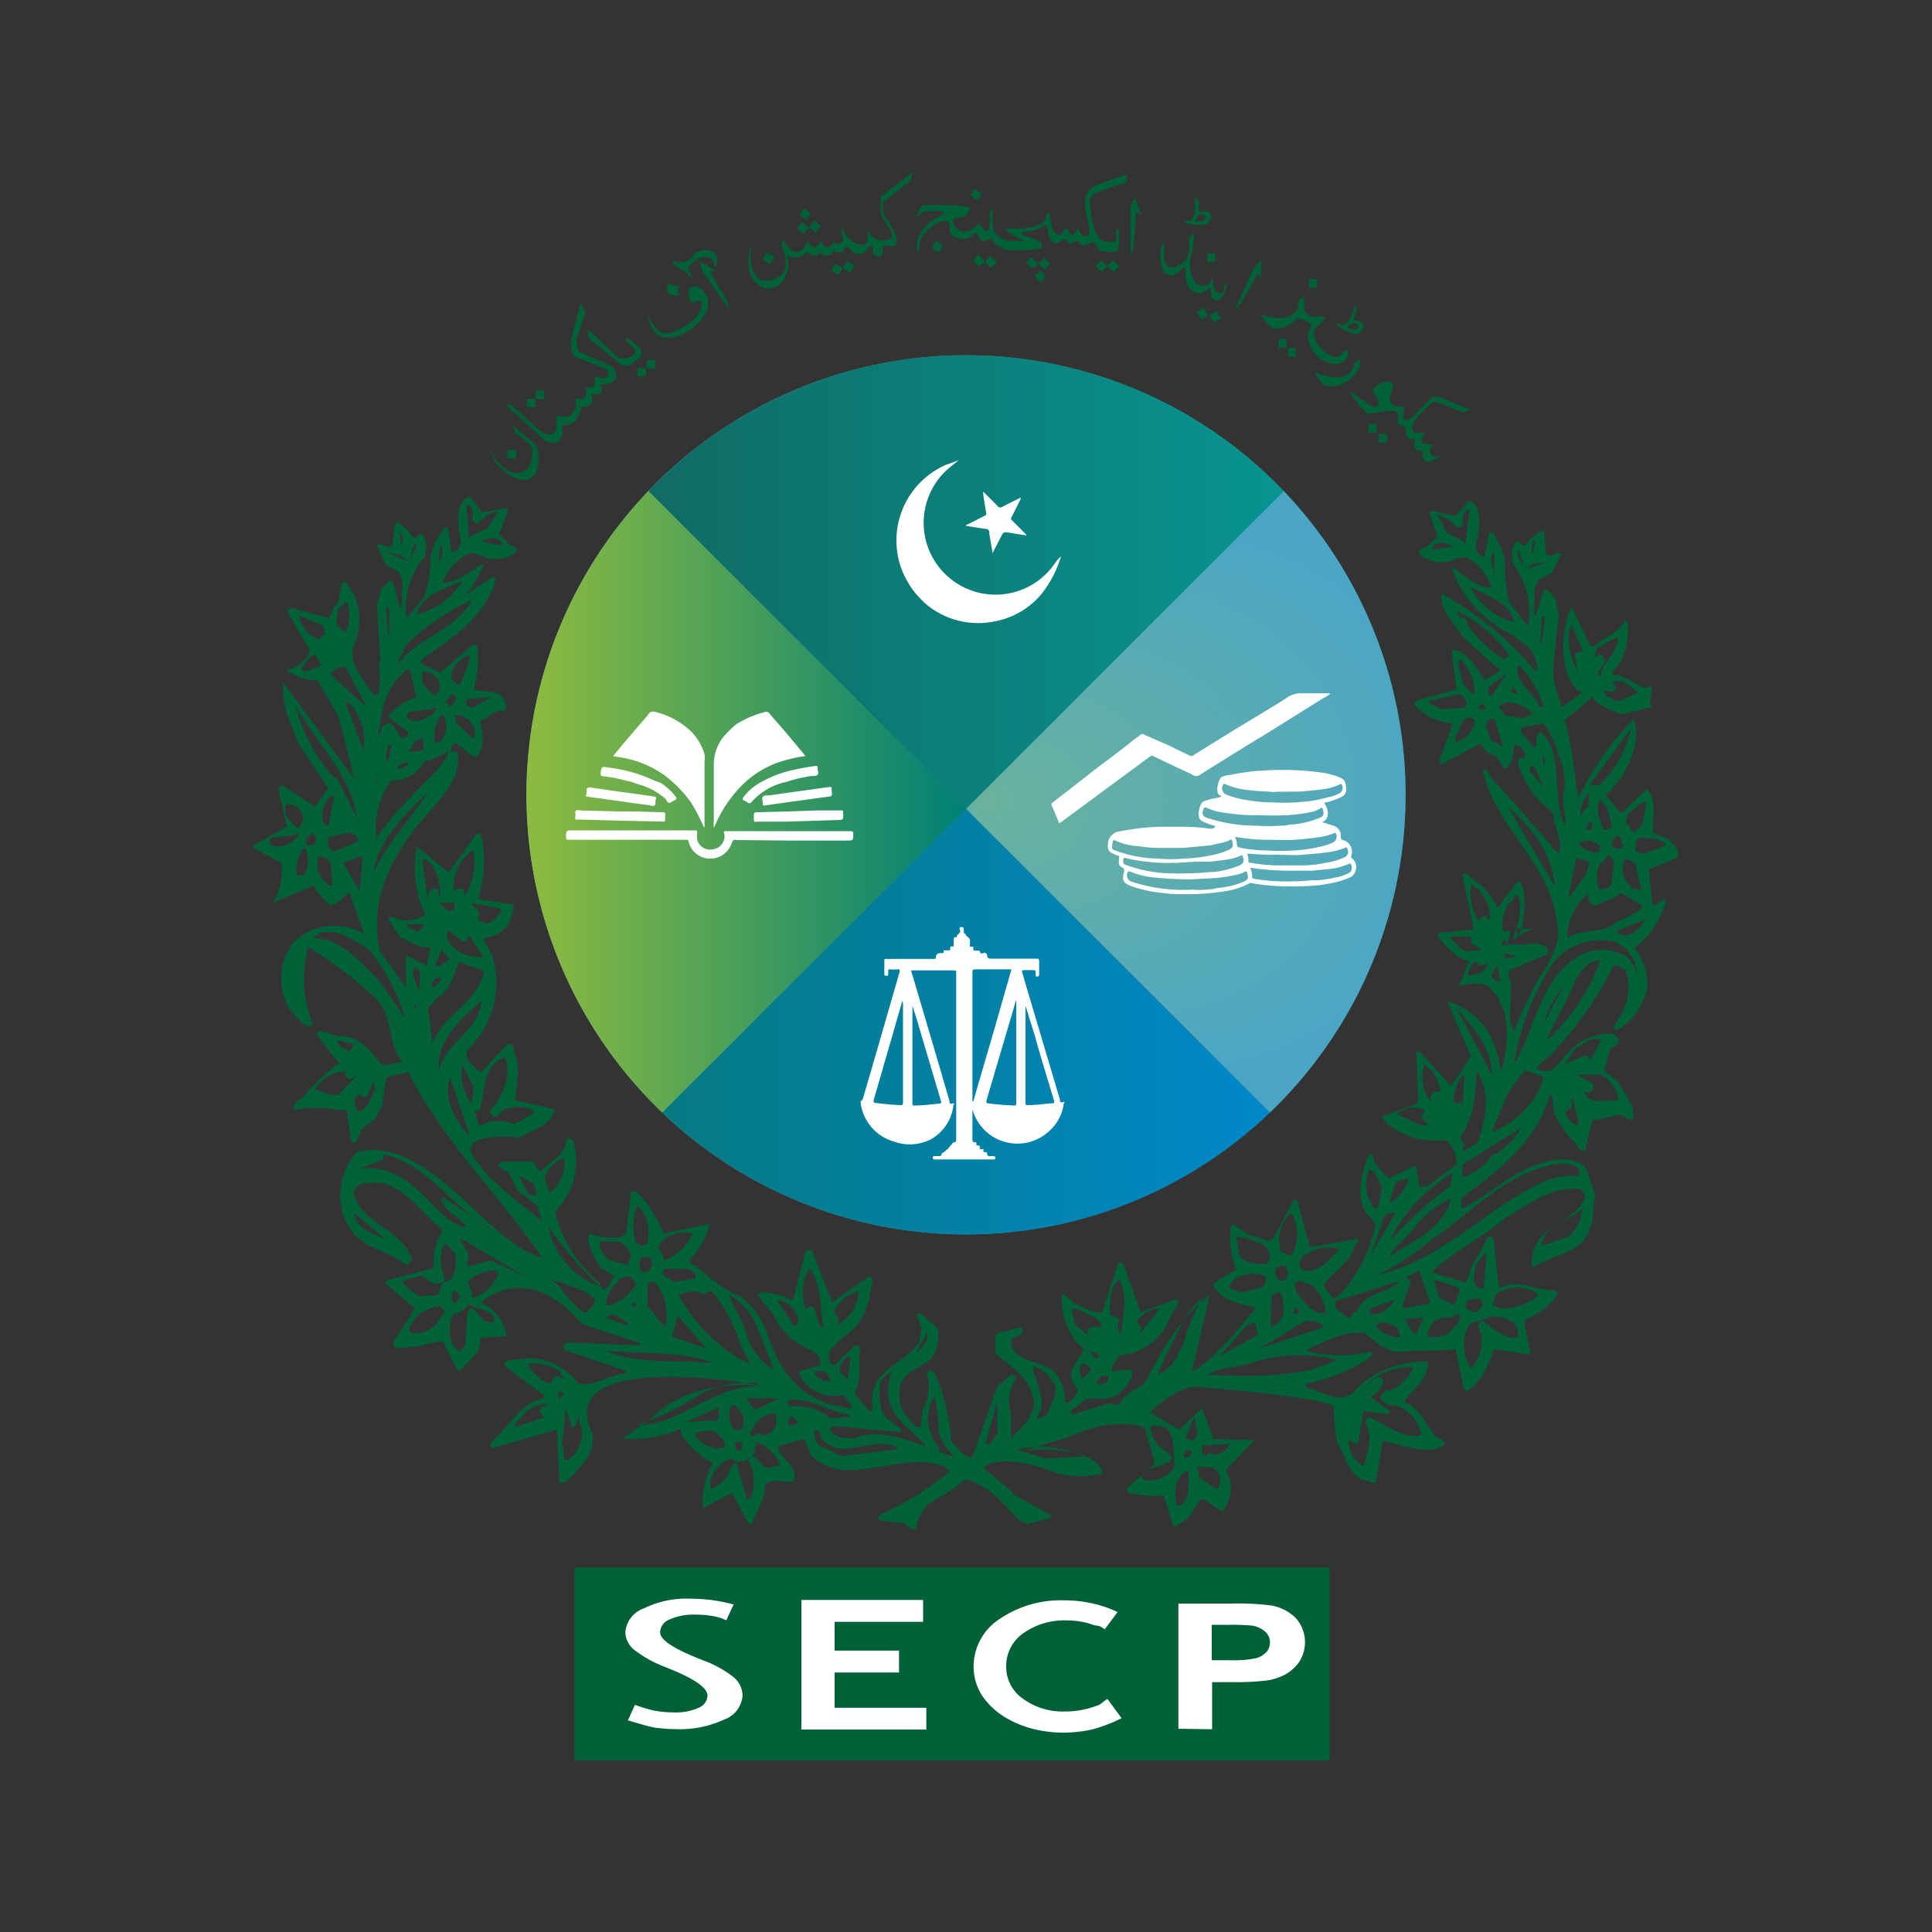
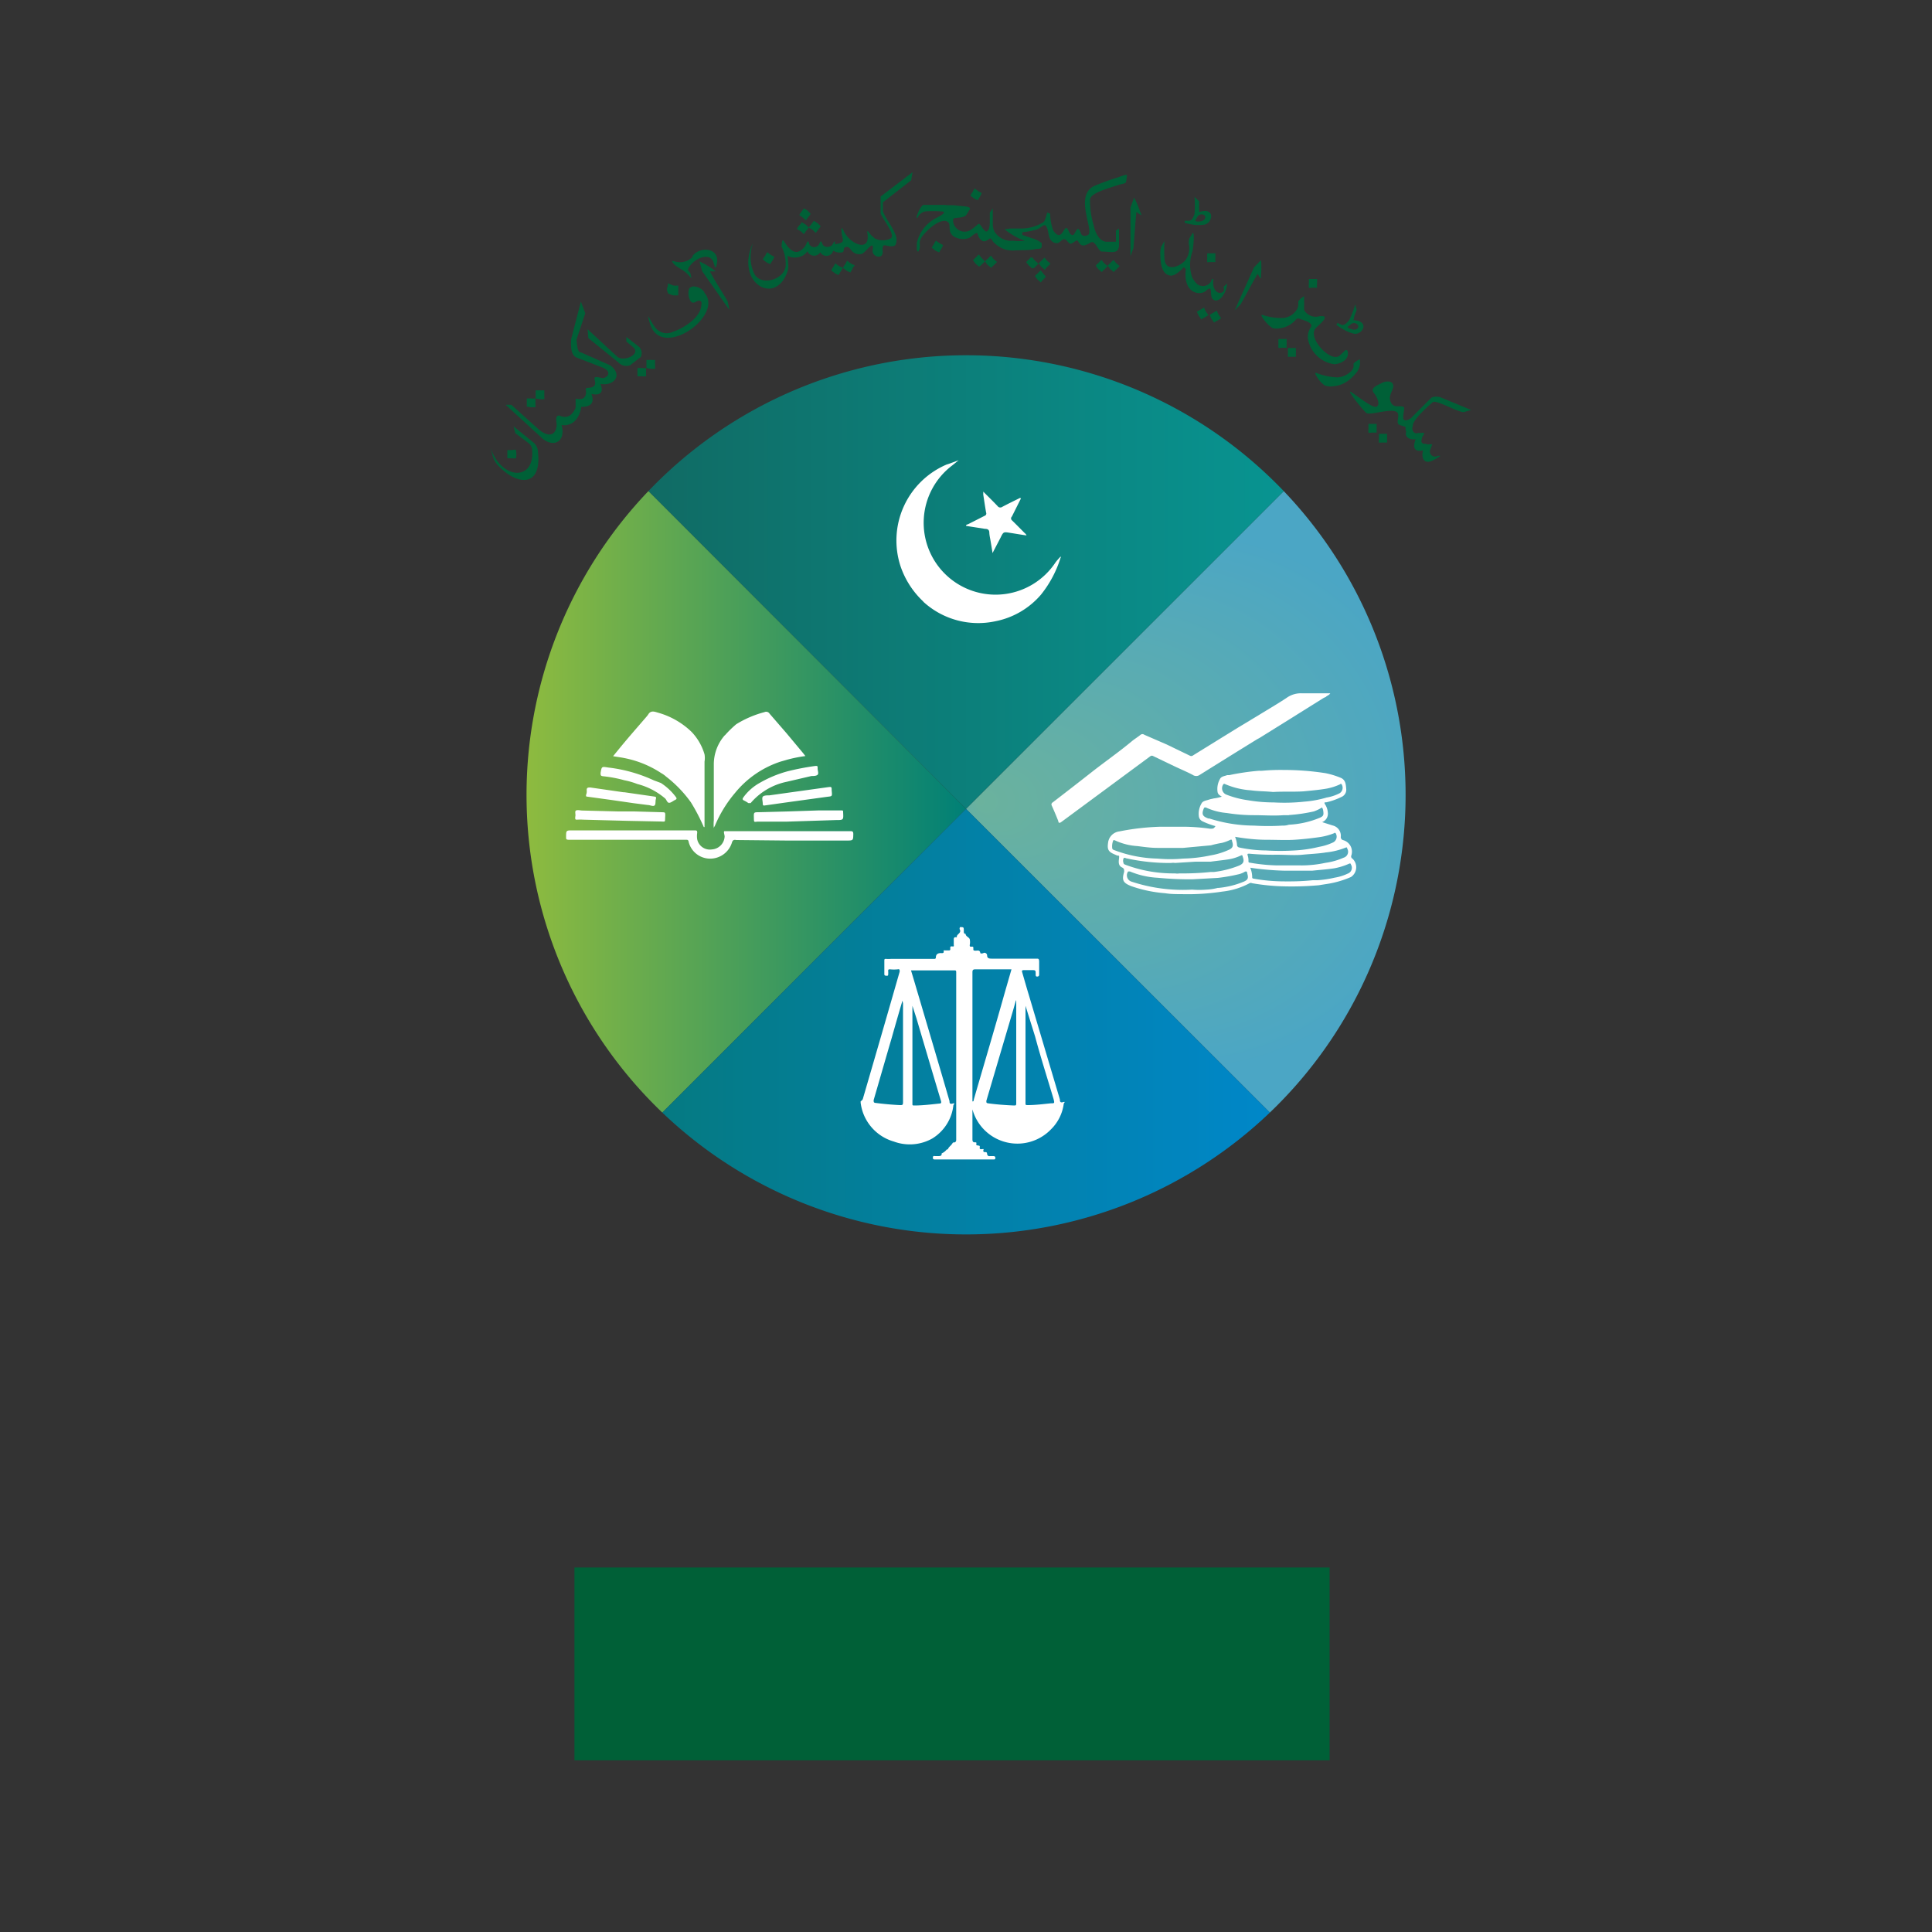
<svg xmlns="http://www.w3.org/2000/svg" id="Layer_1" data-name="Layer 1" viewBox="0 0 150 150">
  <rect x="0" y="0" width="150" height="150" fill="#333333" stroke="none" />
  <defs>
    <style>.cls-1,.cls-8{fill:#006037;}.cls-2{fill:url(#linear-gradient);}.cls-3{fill:url(#radial-gradient);}.cls-4{fill:url(#linear-gradient-2);}.cls-5{fill:url(#linear-gradient-3);}.cls-6{fill:url(#linear-gradient-4);}.cls-7{fill:#fff;}.cls-8{fill-rule:evenodd;}</style>
    <linearGradient id="linear-gradient" x1="40.88" y1="61.71" x2="109.13" y2="61.71" gradientUnits="userSpaceOnUse">
      <stop offset="0" stop-color="#6bb29d" />
      <stop offset="1" stop-color="#008076" />
    </linearGradient>
    <radialGradient id="radial-gradient" cx="92.07" cy="62.25" fx="75.935" r="20.9" gradientUnits="userSpaceOnUse">
      <stop offset="0" stop-color="#6bb29d" />
      <stop offset="1" stop-color="#4ba6c5" />
    </radialGradient>
    <linearGradient id="linear-gradient-2" x1="99.67" y1="45.19" x2="50.34" y2="45.19" gradientUnits="userSpaceOnUse">
      <stop offset="0" stop-color="#089491" />
      <stop offset="1" stop-color="#106b64" />
    </linearGradient>
    <linearGradient id="linear-gradient-3" x1="40.88" y1="62.25" x2="75" y2="62.25" gradientUnits="userSpaceOnUse">
      <stop offset="0" stop-color="#8ebb3f" />
      <stop offset="1" stop-color="#008076" />
    </linearGradient>
    <linearGradient id="linear-gradient-4" x1="51.42" y1="79.32" x2="98.59" y2="79.32" gradientUnits="userSpaceOnUse">
      <stop offset="0" stop-color="#057a82" />
      <stop offset="1" stop-color="#0087c9" />
    </linearGradient>
  </defs>
  <rect class="cls-1" x="44.6" y="121.7" width="58.63" height="14.97" />
-   <circle class="cls-2" cx="75" cy="61.71" r="34.13" />
  <path class="cls-3" d="M99.67,38.13,75,62.8,98.59,86.38a34.13,34.13,0,0,0,1.08-48.25Z" />
  <path class="cls-4" d="M75,62.8,99.67,38.13a34.11,34.11,0,0,0-49.33,0Z" />
  <path class="cls-5" d="M50.34,38.13a34.13,34.13,0,0,0,1.08,48.25L75,62.8Z" />
  <path class="cls-6" d="M51.42,86.38a34.13,34.13,0,0,0,47.17,0L75,62.8Z" />
  <path class="cls-7" d="M71.64,46.66A6.7,6.7,0,0,1,69.93,44a6.41,6.41,0,0,1,3.58-7.94L73.7,36l.73-.27,0,0-.49.4a5.58,5.58,0,1,0,8,7.55c.12-.17.27-.32.4-.47a.07.07,0,0,1,0,.1,8.67,8.67,0,0,1-1.52,2.86,6.24,6.24,0,0,1-3.57,2.07,6.31,6.31,0,0,1-5.53-1.49Zm7.55-8c-.46.23-.92.45-1.37.69a.26.26,0,0,1-.37-.06c-.36-.38-.74-.75-1.11-1.12h0c0,.07,0,.15,0,.23.07.46.14.93.22,1.39a.19.19,0,0,1-.12.26l-1.3.66s-.13,0-.14.12l1.48.23c.2,0,.34.07.33.32a3.65,3.65,0,0,0,.07.46c.06.35.12.7.18,1.1l.62-1.19c.23-.47.23-.46.74-.38s.84.14,1.28.2a.44.44,0,0,0-.14-.18c-.33-.33-.66-.67-1-1a.19.19,0,0,1,0-.28l.71-1.42Z" />
  <path class="cls-7" d="M69.4,88.63A3.6,3.6,0,0,1,67,86.38a3.83,3.83,0,0,1-.18-.76s0-.14,0-.12.15-.1.17-.18q1.44-4.93,2.86-9.88c0-.15,0-.21-.15-.18a2.91,2.91,0,0,1-.59,0c-.12,0-.16,0-.15.16a1.21,1.21,0,0,1,0,.19c0,.08,0,.16-.11.15s-.2,0-.19-.16c0-.35,0-.7,0-1,0-.11,0-.16.14-.15a2.17,2.17,0,0,0,.36,0h3.34c.09,0,.15,0,.16-.11,0-.28.2-.36.45-.34.08,0,.17,0,.16-.13s0-.08.11-.08h.25c.11,0,.16,0,.15-.14s0-.19.16-.17.11-.05.11-.13v-.36c0-.13,0-.25.18-.22l.06,0c-.05-.24.33-.29.25-.56a.2.2,0,0,1,0-.23c.29,0,.29,0,.29.31,0,.1,0,.22.14.21,0,.21.27.26.32.42a1.13,1.13,0,0,1,0,.45c0,.09,0,.14.13.13s.16,0,.15.16.06.14.17.15.33-.09.37.17c0,.07.18.06.27,0a.21.21,0,0,1,.26.2c0,.21.14.25.34.25h3.49c.15,0,.19,0,.21.19,0,.32,0,.65,0,1,0,.1,0,.19-.14.2s-.13-.09-.13-.18c0-.32,0-.32-.34-.32h-.57c-.18,0-.17.06-.13.19.17.59.34,1.19.52,1.78l2.4,8.07c0,.12,0,.28.24.21s.07.07.06.12a3.4,3.4,0,0,1-1,2,3.62,3.62,0,0,1-6.17-1.92c0-.09-.14-.26.12-.26.06,0,.06-.12.08-.19.73-2.52,1.47-5,2.2-7.58.23-.82.47-1.64.71-2.48H78l-2.28,0c-.18,0-.22.06-.22.23,0,.84,0,1.68,0,2.52,0,1.9,0,3.81,0,5.71,0,1.56,0,3.13,0,4.69,0,.16,0,.29.21.28s0,.19.14.23.24,0,.22.14,0,.18.17.16.13,0,.11.08,0,.16.14.15.14.07.15.15.08.19.21.16l.24,0c.09,0,.19,0,.19.14s-.1.12-.18.12c-1,0-2,0-3,0H72.6c-.07,0-.17,0-.17-.11s0-.18.17-.15l.21,0c.17,0,.32,0,.3-.21,0,0,0,0,0,0a1,1,0,0,0,.4-.31s.07,0,.08,0c.05-.17.2-.26.3-.39s.07-.15.17-.15.18-.06.18-.2q0-3,0-6c0-1.33,0-2.66,0-4,0-1,0-2,0-3,0-.08,0-.17-.12-.16H70.73c.23.75.43,1.45.64,2.15.78,2.65,1.57,5.3,2.35,8,0,.12,0,.26.24.19s.07.08.06.14a3.47,3.47,0,0,1-1.65,2.58A3.57,3.57,0,0,1,69.4,88.63ZM78.87,77.7h0c-.1.33-.19.67-.29,1q-1,3.38-2,6.77c0,.13,0,.17.13.19.65.09,1.31.14,2,.17.16,0,.19,0,.19-.18v-8Zm-8.8,0h0a.88.88,0,0,0-.05.15c-.27.91-.53,1.82-.79,2.74-.47,1.6-.93,3.21-1.4,4.82,0,.15,0,.2.14.22.63.08,1.26.14,1.9.17.2,0,.24,0,.24-.24q0-3.82,0-7.65Zm.77.39h0V85.7c0,.11,0,.13.14.13.65,0,1.29-.08,1.94-.15.18,0,.17-.09.13-.23-.64-2.13-1.27-4.27-1.9-6.4Zm8.78,0h0v7.55c0,.14,0,.16.17.16.6,0,1.21-.08,1.81-.14.28,0,.28,0,.2-.33-.48-1.61-1-3.23-1.43-4.84Z" />
  <path class="cls-7" d="M97.2,68.57a.19.19,0,0,0-.18,0,5.71,5.71,0,0,1-2.1.65,17.71,17.71,0,0,1-3.17.2c-.43,0-.86,0-1.28-.07a10.34,10.34,0,0,1-2.64-.55c-.63-.25-.75-.45-.55-1.11,0-.17,0-.25-.14-.33-.33-.14-.29-.44-.26-.71s0-.2-.15-.23l-.25-.11c-.44-.19-.52-.39-.45-.87a1,1,0,0,1,.88-.89A18.89,18.89,0,0,1,90,64.19l1.23,0,.9,0a15.59,15.59,0,0,1,1.81.15c.28,0,.28,0,.43-.2a5.8,5.8,0,0,1-1-.37.5.5,0,0,1-.29-.38,1.58,1.58,0,0,1,.2-1c.1-.21.35-.23.56-.3s.26-.06.39-.1a3,3,0,0,0,.63-.14c-.16-.1-.3-.17-.33-.37a1.57,1.57,0,0,1,.19-1c.1-.21.36-.22.56-.3l.16,0a18.27,18.27,0,0,1,2.32-.34,2.09,2.09,0,0,0,.25,0,15.44,15.44,0,0,1,1.67-.06,20.8,20.8,0,0,1,3.24.25,6.4,6.4,0,0,1,1.2.37c.36.17.37.52.4.84a.61.61,0,0,1-.38.64,5.34,5.34,0,0,1-1.16.41c-.14,0-.2,0-.09.18a1.3,1.3,0,0,1,.2.6.7.7,0,0,1-.44.76l.82.26a.82.82,0,0,1,.63.87.24.24,0,0,0,.19.27.93.93,0,0,1,.63,1.18.2.2,0,0,0,.09.26.91.91,0,0,1-.12,1.42,7.49,7.49,0,0,1-2,.56l-.5.08a23.9,23.9,0,0,1-2.93.08A16.69,16.69,0,0,1,97.2,68.57Zm6.43-.43a3.69,3.69,0,0,0,1-.31.48.48,0,0,0,.25-.72s0-.1-.12-.06a5,5,0,0,1-1.14.36c-.58.09-1.16.13-1.74.19l-2.15,0a21.7,21.7,0,0,1-2.66-.23,2,2,0,0,1,.15.75c0,.08.06.09.12.1a13.61,13.61,0,0,0,2.39.21,1.2,1.2,0,0,0,.2,0,18.06,18.06,0,0,0,2-.09c.12,0,.24,0,.36,0A8.14,8.14,0,0,0,103.63,68.14ZM103,61.92a3.39,3.39,0,0,0,.92-.29.5.5,0,0,0,.24-.74s-.05-.08-.11,0a4.37,4.37,0,0,1-1.06.34c-.59.1-1.18.15-1.78.21-.78.05-1.58,0-2.37.05-.57-.06-1.15-.05-1.72-.13a6.09,6.09,0,0,1-2-.48s-.08-.05-.13,0a.53.53,0,0,0,.19.8,7.31,7.31,0,0,0,1.71.45,11.82,11.82,0,0,0,2,.17,14.38,14.38,0,0,0,2.37-.06A8.36,8.36,0,0,0,103,61.92Zm-.09,4.27c-.59.09-1.19.11-1.78.17s-1.3,0-2,0A19.77,19.77,0,0,1,97,66.28c-.13,0-.17,0-.13.14a1.22,1.22,0,0,1,.06.42c0,.09,0,.13.12.14a13.72,13.72,0,0,0,2.13.21c.61,0,1.22,0,1.83,0a.53.53,0,0,0,.12,0,8.91,8.91,0,0,0,1.78-.2,5.29,5.29,0,0,0,1.41-.4.48.48,0,0,0,.27-.72c0-.06,0-.1-.12-.06A5.62,5.62,0,0,1,102.87,66.19ZM102.4,65c-.63.09-1.27.16-1.9.2s-1.47,0-2.2,0-1.6-.09-2.41-.23a2,2,0,0,1,.15.6.21.21,0,0,0,.18.23,10.43,10.43,0,0,0,2.08.23,18,18,0,0,0,2.2,0,10.36,10.36,0,0,0,1.91-.28,4.35,4.35,0,0,0,1.06-.33.5.5,0,0,0,.23-.73s-.07-.07-.12,0A4.88,4.88,0,0,1,102.4,65Zm-7.83,3.94a6.71,6.71,0,0,0,2-.49c.32-.14.37-.28.27-.62,0-.15-.07-.23-.24-.12a1.7,1.7,0,0,1-.49.18,13.75,13.75,0,0,1-1.56.27l-2,.11a26.3,26.3,0,0,1-2.66-.12,6.41,6.41,0,0,1-2.16-.49c-.06,0-.1,0-.14,0a.51.51,0,0,0,.26.79,12.69,12.69,0,0,0,4.7.62,7,7,0,0,0,1.12,0A4.23,4.23,0,0,0,94.57,68.93Zm-2.71-3.11h-2c-.51,0-1-.07-1.55-.14a4.78,4.78,0,0,1-1.78-.46s-.07,0-.09,0a1.24,1.24,0,0,0-.09.6c0,.15.16.17.26.21a10,10,0,0,0,3.25.62,11,11,0,0,0,2,0A11.35,11.35,0,0,0,94,66.41,5.59,5.59,0,0,0,95.36,66c.43-.17.39-.4.29-.72,0-.11-.07-.11-.16-.06a3.42,3.42,0,0,1-.61.22,7.7,7.7,0,0,0-.86.19Zm8.21-2.54-.41,0c-.77.06-1.53,0-2.29,0s-1.43-.06-2.13-.17a4.74,4.74,0,0,1-1.62-.43c-.1,0-.12,0-.15.06-.19.46-.12.63.35.8l.08,0a11.65,11.65,0,0,0,3.47.55,17.79,17.79,0,0,0,2.19,0,1.46,1.46,0,0,0,.51-.07,7.1,7.1,0,0,0,2.4-.54c.27-.12.31-.21.27-.5a.67.67,0,0,0-.1-.3A3,3,0,0,1,102,63,12.84,12.84,0,0,1,100.07,63.28ZM94,66.9l-1.18,0L91.23,67a1,1,0,0,0-.3,0,15.25,15.25,0,0,1-3.43-.35c-.09,0-.2-.11-.27,0a.47.47,0,0,0,0,.35c0,.11.14.13.23.17a10.58,10.58,0,0,0,3.78.64.91.91,0,0,0,.33,0A20.28,20.28,0,0,0,94,67.7l.25,0a7.68,7.68,0,0,0,1.94-.49c.37-.16.43-.34.29-.71,0-.09-.06-.13-.16-.07a3.42,3.42,0,0,1-.94.29C94.94,66.79,94.48,66.83,94,66.9Zm-5.15-9.85a.24.24,0,0,0-.3,0c-.23.19-.49.34-.71.53-1,.83-2.08,1.58-3.11,2.39s-2,1.56-3,2.33a.18.18,0,0,0-.07.25c.18.4.35.8.51,1.21,0,.14.1.16.23.06l3.06-2.26,3.79-2.8c.09-.07.16-.12.28-.06l1.73.83c.45.21.9.4,1.34.63a.47.47,0,0,0,.55,0q2.22-1.39,4.46-2.77l.17-.09,2.36-1.47,2.64-1.65.16-.07c.08-.1.24-.12.34-.28h-.51c-.55,0-1.1,0-1.65,0a1.9,1.9,0,0,0-1.24.36c-.68.45-1.4.87-2.1,1.3l-1.66,1-3.43,2.12c-.09.06-.17.13-.31.06l-1.8-.87Z" />
-   <path class="cls-7" d="M50.31,55.5c.17-.31.4-.29.7-.19a6.12,6.12,0,0,1,2.69,1.52,4.24,4.24,0,0,1,1,1.74,1.75,1.75,0,0,1,0,.56l0,5.08h-.06a14.72,14.72,0,0,0-1-1.92,9.53,9.53,0,0,0-1.93-2,2,2,0,0,0-.38-.27,7.93,7.93,0,0,0-2.84-1.16c-.28-.06-.56-.09-.89-.15l.36-.44c.72-.89,1.48-1.75,2.22-2.61Zm10.82,9.76c1.52,0,3,0,4.55,0,.57,0,.56,0,.57-.5,0-.2-.06-.23-.23-.23l-3.17,0-1.71,0h-1.5l-2.44,0h-.47c-.16,0-.35,0-.47,0s0,.28,0,.42a1.06,1.06,0,0,1-1,1,1,1,0,0,1-1.13-.79,1.6,1.6,0,0,1,0-.49c0-.15,0-.2-.2-.2-.93,0-1.86,0-2.79,0l-2.28,0h-.26l-4.14,0c-.51,0-.51,0-.51.52,0,.15,0,.2.19.21,1.28,0,2.55,0,3.83,0l2.41,0h2.87c.14,0,.19,0,.22.18A1.72,1.72,0,0,0,55,66.66a1.77,1.77,0,0,0,1.82-1.22c.06-.22.16-.26.35-.22ZM48,63l-2.77-.07c-.17,0-.39-.07-.51,0s0,.32-.06.49v.07c0,.11,0,.15.13.15a4.34,4.34,0,0,1,.51,0l3.44.09,2.47.05c.51,0,.4.11.44-.44,0-.28,0-.27-.28-.28L49.24,63Zm2.77-2.41a11.59,11.59,0,0,0-3.55-1c-.51-.08-.5-.09-.59.41,0,.2,0,.25.22.27a10,10,0,0,1,1.63.31,5.8,5.8,0,0,1,1,.29A5.35,5.35,0,0,1,51.65,62c.11.12.16.34.31.33s.3-.15.45-.22.14-.13.05-.25a4.51,4.51,0,0,0-1.15-1.07Zm-2.37.92-2.57-.37c-.16,0-.28,0-.28.19a.76.76,0,0,1-.05.39c0,.11,0,.12.08.13l1.89.26,1.73.25,1.09.14c.17,0,.38.12.51.05s.07-.33.12-.5,0-.19-.15-.21l-2.29-.33Zm7.86-4.41a3.42,3.42,0,0,0-.84,2.28c0,1.43,0,2.87,0,4.31a3.2,3.2,0,0,0,0,.62c0-.1.07-.15.09-.21a9.76,9.76,0,0,1,1.56-2.54,7.61,7.61,0,0,1,3.36-2.37c.22-.08.44-.13.66-.2a10.79,10.79,0,0,1,1.44-.29l-.17-.22-1.31-1.57-1.3-1.5a.31.31,0,0,0-.4-.12,8,8,0,0,0-2.19.94A8.2,8.2,0,0,0,56.3,57.07Zm8.63,6.57c.61,0,.6,0,.57-.61,0-.12,0-.14-.15-.14l-1.75,0L61.18,63l-2.24.06c-.42,0-.42,0-.41.42s0,.32.35.31l2.25,0ZM63,60.25c.16,0,.38,0,.48-.1s0-.32,0-.48v-.05c0-.14,0-.16-.19-.15a19.79,19.79,0,0,0-2.17.42,9.06,9.06,0,0,0-2.13.89,3.91,3.91,0,0,0-1.27,1.12c-.07.1-.09.16,0,.23a2.36,2.36,0,0,1,.38.22c.07,0,.12,0,.18,0a5,5,0,0,1,2.79-1.65A11.22,11.22,0,0,1,63,60.25Zm1.17,1.62c.45-.06.45,0,.4-.51,0-.28,0-.28-.32-.24l-3.16.44-1.35.19c-.18,0-.44,0-.52.11s0,.35,0,.53.08.16.2.14l1.63-.23Z" />
-   <path class="cls-8" d="M42.59,95.25h0a6.21,6.21,0,0,0,4,4.64,29.24,29.24,0,0,1-4-4.64M119,43h0a1,1,0,0,1,.23-1.1Zm-5.24-.69h0c0,.15-.07-.25-.07-.25l-1.35-.7-.74-1.39A3,3,0,0,1,113.15,41a.67.67,0,0,0,.48-.34l-.07-.24c0-.43.18-.85.53-.87Zm-2.51.36h0l-.1-.09c.18-.16.22-.39.44-.39a1.56,1.56,0,0,1,1.2.25Zm7.2,1.54h0c-.26-.43-.83-1.06-.53-1.47l.3.89a.51.51,0,0,0,.36.53l.36-.36,1.25-.2Zm-2.41.42H116l0-.3c-.22-.46-.38-1.1,0-1.47Zm1.52,3.68h0a5.51,5.51,0,0,1-3.42-2.75c1.35.74,2.9,1.16,3.31,2.47Zm2.13,1.65h0l-.1.1.11-2.17.26,0ZM31.14,42.32h0L31,41.2A1,1,0,0,1,31.14,42.32Zm5.27-.45h0l-.19-2.68c.34,0,.54.46.49.89l-.08.23a.59.59,0,0,0,.45.36,3.12,3.12,0,0,1,1.6-1L37.87,41l-1.38.64S36.43,42,36.41,41.87Zm2.5.48h0l-1.54-.3a1.54,1.54,0,0,1,1.21-.2c.23,0,.26.24.43.41Zm-7.28,1.2h0l-1.7-.7,1.24.27.35.37A.51.51,0,0,0,31.9,43l.34-.88C32.52,42.52,31.92,43.14,31.63,43.55Zm2.4.53h0l.15-1.77c.31.38.12,1-.12,1.46l0,.3Zm-1.68,3.61h0a.59.59,0,0,0,.11-.28c.48-1.28,2-1.64,3.42-2.31A5.52,5.52,0,0,1,32.35,47.69Zm-2.21,1.54h0l-.18-2,.26,0v2.17Zm-3.34-.12h0l-.69-.63.15-1.22c.31-.12.39-.51.66-.51A2.92,2.92,0,0,1,26.8,49.11Zm-2,.5h0l-.11,0a2.37,2.37,0,0,1-1.47-1.84l1.85.82.2.59A.84.84,0,0,0,24.83,49.61Zm97.72,2.76h0c-.1-.5-.39-.92-.55-1.53s-.34-1.81.07-2.3l.85,2c-.2.16-.47,0-.62.25Zm1.83.1h0c0,.11-.29-.07-.27-.19.08-.38.63-.73.47-1.14l-.13-.25c-.12,0-.21-.08-.29-.06s-.19.24-.35.19l.24-.73,1.6-.86c0,1.21-1.05,1.82-1.31,2.8Zm-7.56-1.29h0a9,9,0,0,1-2.86-2.7.58.58,0,0,0-.27-.51.75.75,0,0,1-.31,0l-.3-.55a10.41,10.41,0,0,1,4.13,3.49Zm-85.77.16h0c-.12.39-.08,0-.12,0l.7-1.3a16.78,16.78,0,0,1,5.06-3.45C35.22,49,32.75,49.38,31.05,51.34Zm-7.3.79h0l-.08,0c-.15-.12-.23-.12-.23-.28.35-.31.5-.86,1-1,.15,0,.19,0,.19.08,0,.39.5.55.23.82Zm96,.59h0l-.28-.7Zm6,1.69h0l-.16,0c-.42-.11-1.13-.48-1-.82l.66.14.2-.16a1,1,0,0,0,0-.28c-.08-.22-.24-.19-.23-.35a1.58,1.58,0,0,1,1.18.15l.81.71ZM35.72,53.18h0c-.27,0-.5-.31-.65-.46-.16-.95.65-1.42,1.16-1.81.19,0,.23.12.27.24Zm82.1.71h0c-.19-.08-.53-.08-.53-.27.19,0,.07-.32.23-.32Zm-3.35,0h-.08a4.6,4.6,0,0,1-.85-.9c0-.67-.58-1.37-.19-1.81A3.47,3.47,0,0,1,114.47,53.89Zm1.43,0h0c-.16.24-.35,0-.35-.15v-.36l1.43-1.1ZM23.18,64.29h0l-.12,0-.85-.91-.07-.94a1.28,1.28,0,0,1,1.35.83C23.68,63.74,23.33,64.05,23.18,64.29Zm-1.71,1.45h0a.82.82,0,0,1-.58-.39c0-.16.15-.2.19-.31l1.74-.2c.15-.08.38-.28.38,0A2.24,2.24,0,0,1,21.47,65.74ZM23.18,68h-.12a2.67,2.67,0,0,1,.47-2.08c.23-.16.07,0,.23,0,.19.66.27,1.53-.23,2C23.37,67.94,23.25,67.94,23.18,68ZM33.79,54h0l-.11,0-.85-.9-.08-.94A1.27,1.27,0,0,1,34.1,53C34.29,53.42,34,53.74,33.79,54Zm85.89.86h0l-.19,0c-.16-.63-.58-.91-1-1.42s-.89-1.21-.58-1.8a7.49,7.49,0,0,1,1.93,3.22ZM35,54.8h0l-.11,0a.75.75,0,0,1-.27-.39c.27-.08.27-.35.5-.55.19.08.19.24.27.39A1.11,1.11,0,0,1,35,54.8Zm-6.64-.12h0l0,.12-2.74-2.48a2,2,0,0,0,.46-.39c.23-.08.66-.31.81,0Zm8.3.27h0c-.27-.08-.46-.15-.46-.39a.47.47,0,0,1,.08-.28l1.89-.15Zm78.28.12h0c-.15,0-.15-.08-.15-.12a.32.32,0,0,1,.27-.27.26.26,0,0,1,.19.39Zm-2.9,0h0c-.5-.2-.92-.27-1.12-.63l2.32-.55a1,1,0,0,1,.62.67c0,.16,0,.31-.27.39Zm6.11.7h0l-1.28-.23-.5-.71c.08,0,.39-.27.66-.27a2.48,2.48,0,0,1,2,.94Zm-86,.2h0a.86.86,0,0,1-.59-.39c.05-.16.16-.2.2-.32l1.73-.19c.16-.08.39-.27.39,0A2.26,2.26,0,0,1,32.06,56Zm4.55,1.37h0l-1.27-1.21-.12-.55.39-.08c.15,0,.31.2.58.31a1.44,1.44,0,0,1,.54,1.5Zm-5.29,0h0l-.15,0c-.39-.31-.55-.86-.89-1.17H30l-.27.19c-.27.16,0,.71-.35.67.27-1.81.43-3.37,1.81-4.63.16-.16.47-.71.66-.27l.46,2a4.38,4.38,0,0,0-2.2,1.53l1.63,1.21A.7.7,0,0,1,31.32,57.34Zm81.6.32h0c-.19.08.08-.28,0-.47.39-.55.42-1.42,1.12-1.49l.27.11a1.59,1.59,0,0,1,.12.16l-.08.28A2.07,2.07,0,0,1,112.92,57.66Zm-79.13,0h-.11a2.65,2.65,0,0,1,.46-2.08c.23-.16.08,0,.23,0a1.93,1.93,0,0,1-.23,2A2.94,2.94,0,0,1,33.79,57.66Zm82.76.16h0l0,.11-.89-.46-.42-1.22c.12,0,.15-.16.15-.28l.55-.2Zm-84.69.55h0c-.19.07-.19-.08-.19-.08a4.6,4.6,0,0,1,.54-.75c.23,0,.27-.2.5-.2l.12.87Zm-3.67,0h0l0,.11-1.5-4.12s.27.24.46.36A4.42,4.42,0,0,1,28.19,58.37Zm1.9.66h0l-.08.12a3.94,3.94,0,0,1-.16-.51c.12-.27.16-1,.43-.82C30.24,58.29,30.36,58.72,30.09,59Zm89.78.47h0c-.11-.08-.27-.7-.11-.86A1.15,1.15,0,0,1,119.87,59.5Zm-88.94.2h0c-.31,0,0-.28,0-.28a1,1,0,0,1,.66-.23.38.38,0,0,1,0,.23Zm-1.77,1.06h0c0-.16-.12-.51,0-.63C29.28,60.33,29.16,60.56,29.16,60.76Zm94.3.2h0l-.15,0,3.2-4.36A8.26,8.26,0,0,1,124.12,61Zm-3.78-.08h0V61l-1-1.14c.07-.16,0-.28.07-.39l.31.11Zm2.93,2.51h0l0,.12a2.76,2.76,0,0,1,.69-2l-.08,1.1c-.11.16-.15.2-.27.2Zm-94.84.27h0v.12l-1.66-3.3a1.42,1.42,0,0,0-.39-.23,13.59,13.59,0,0,1-2.89-5.53C24.56,57.78,27.11,59.86,27.77,63.66Zm93.73.4h0l-.08.11c-1.12-2.47,0-5.69-1.86-7.33a.65.65,0,0,0-.38.5l0,.67-.23,0c-.16-.55-1.24-1-.89-1.53l1.66-.31a6,6,0,0,1,1.12,2.27,5.67,5.67,0,0,1,.54,2.79C121.11,62.21,121.65,63.19,121.5,64.06Zm-96.09,0h0c0,.15-.31,0-.31-.08a1.73,1.73,0,0,1,.27-1.89c.08-.15.43-.55.47-.15Zm99.25.35h-.23c-.27-.63-.7-1.61-.31-2.28a1.49,1.49,0,0,1,.54.51l.43,1.57Zm-1.62,0h0c.15-.24.15-.63.42-.63,0,.2.2.55,0,.63Zm3.82.12h0l-.11.08c-.31-.2-.31-.55-.55-.63-.11-.32.12-.59.16-.87.42-.11,1-1.1,1.39-.74l-.35,1.69Zm-97.7.63h0a6.25,6.25,0,0,1,1.12-4.56,2.73,2.73,0,0,0,2.59-1.53,1.36,1.36,0,0,1,.38,0l1.51-.74c-.47,1.29-1.86,2.27-2.82,3.41A21.5,21.5,0,0,0,29.16,65.16ZM24,65.63h-.15l-.12-.47.54-.48.2.2a.56.56,0,0,1-.08.63C24.33,65.63,24.18,65.63,24,65.63Zm101.64.27h0a.61.61,0,0,1-.54-.39,1,1,0,0,1,.43-.59h.23l.27.86ZM26,66.06h0a.64.64,0,0,1-.54-.43c.08-.24-.08-.47.12-.67l1.54-.32c.23,0,.23.16.43.16.11.16.35.36.23.55Zm97.86.12h0c-.15,0-.39-.16-.66-.16-.19-.16-.58-.28-.54-.63.12,0,.23,0,.39-.08a1.13,1.13,0,0,1,1.2.47l-.12.36Zm3.75.11h0l-.66-.23c.08-.28,0-.71.19-.9,0,0,.2-.08.35-.12.69.12,1.47,0,1.85.59ZM29,67.75h0c.35-2.56,2.59-4.64,4.25-6.28C31.86,63.63,30.09,65.39,29,67.75Zm-3.32,1h-.11a2.49,2.49,0,0,1-.89-1.17c0-.44-.16-.9.19-1.14a1.49,1.49,0,0,1,.81.63l.12,1.68Zm95,0h0l-3.63-6.16C119,64.41,120.41,66.06,120.72,68.8Zm6.72.28h0l-.11.08a.77.77,0,0,0-.39-.08c-.23,0-.31-.28-.58-.51a1.78,1.78,0,0,1-.16-1.81,1.4,1.4,0,0,1,.82.36Zm-3,0h0l-.23,0a2.32,2.32,0,0,1,.08-2c.3-.12.42-.39.61-.63a.78.78,0,0,1,.43.63l-.19,1.68-.24.2Zm-96.47.12h0l0,0L26.65,67l1.5-.55Zm8.15.31h0l-.19-.47L35.61,69c-.23,0-.23.16-.39.12a3.53,3.53,0,0,1,1.51-3.14A4.73,4.73,0,0,1,36.07,69.55Zm85.81.16h-.11l.61-3.06c.35.27.89.11,1,.47l-.23.78Zm-7,1.74h0l-.07.1-.16-.16a4.28,4.28,0,0,1-.44-2.65c0,.06.25.06.38.25a3.22,3.22,0,0,1,1.08,2.53c-.22-.13-.32-.32-.51-.3a.73.73,0,0,0-.22.17Zm-81.6-1.59h0l-.08.12-.42-3.14.23-.08.27.24a3.45,3.45,0,0,1,.85,2.71c-.15-.2,0-.47-.23-.63L33.68,69c-.16,0-.23.12-.28.12A1,1,0,0,0,33.25,69.86Zm4.44,1.89h0l-.54-.2c-.19-.19.12-.43,0-.63,0-.35-.69-.51-.58-.7l2.32.43A1.83,1.83,0,0,1,37.69,71.75Zm-2.5-1h0l-.39.1c-.29-.39-.67-.39-.67-.69h1.06C35.38,70.27,35.19,70.57,35.19,70.76Zm81.54,2.7h0c-.13.17-.16-.09-.16-.16s.12-.22.25-.22a.61.61,0,0,0,.35.38ZM32.48,72.34h0l-.11,0c-.24-.28-.78-.2-.78-.55L33,71.75Zm81.38,1.51h-.1l-.35-.19-.89-.94,1.66,0a.58.58,0,0,1,0,.32c.09.49.7.39.82.75Zm12.19-1.24h0c-.23-.08-.5-.12-.5-.35l2.28-.9a2.32,2.32,0,0,0-.5.66C127,72.26,126.59,72.69,126.05,72.61Zm-8,0h0a.69.69,0,0,1-.39-.51l1.28,0Zm3.75.12h0l-.12,0a4.59,4.59,0,0,1,1.66-3.38l0,.55a.6.6,0,0,0,.58.4l1.7-.75.23-.23,1.62,1a1.24,1.24,0,0,1-.07.27,9.92,9.92,0,0,1-1.94,1C124.54,72.49,123,72.1,121.77,72.73ZM117,74.37h-.12c-.07-.13-.1-.19-.07-.29a1.41,1.41,0,0,1,.8.16C117.53,74.4,117.24,74.37,117,74.37ZM37.15,74.3h0a3,3,0,0,1-2.2-1c-.15-.31-.42-.79-.15-1.06l1.19.9a.27.27,0,0,0,.24-.12l.19-.39,1.12,1.69Zm76.9,1.47h0l-.06,0a.68.68,0,0,1,0-.23c.13-.39.26-.75.61-.84l.35.26.57-.17a1.49,1.49,0,0,1-.7.81ZM33.87,75h-.08l.47-1.26.69.75C34.57,74.65,34.37,75,33.87,75Zm82.6,1.15h0l-.09.1c-.26-.16-.48-.2-.58-.42a2.22,2.22,0,0,1,.45-.85Zm-82.79.49h0c-.16,0-.16-.11-.16-.19a1.49,1.49,0,0,1,.27-.47c.16,0,.35-.24.47,0A1.33,1.33,0,0,1,33.68,76.61ZM32.56,77h0v0c-.27-.66-.7-1.41-.35-1.92a.65.65,0,0,1,.39.51Zm-.24,1.54h0c0-.24-.15-.28-.19-.4s.16-.12.19,0Zm-.92.35h0v.12c-.7-1.1-1.31-2-2.09-3-1.39-1.42-2.93-3.18-5-3.18l.5-.4a3,3,0,0,1,2.09.28,13.7,13.7,0,0,1,1.78,1.06A15,15,0,0,1,31.4,78.93Zm88.47.55h0a8,8,0,0,1,1.51-2.87Zm-88.94.59h0v.07L28.7,76.69Zm89.25.63h0l-.08,0c.74-1.57,1.59-2.95,2.28-4.67.5-.71.89-1.42,1.86-1.42A15.63,15.63,0,0,1,120.18,80.7Zm-86.5.11h0l-.12.08-.31-2.59c.15-.27.43-.35.54-.67,1.12-.59,1.47-1.84,1.82-2.9l1.93.67,0,.27C36.84,78,34.49,78.73,33.68,80.81Zm-6.57.87h0l0,0-.69-.4a.73.73,0,0,1-.23-.47l1.31.32Zm94.54.9h-.12a7.85,7.85,0,0,0,.66-1c.54-.35,1.43-1.18,2.12-.79l-.85,1.57c-.11-.27-.19-.35-.42-.39Zm-4.1.08h0a20.29,20.29,0,0,1,3-7.81,4.75,4.75,0,0,1,4.86-1.69,3.19,3.19,0,0,1,1.74,2.63,3.12,3.12,0,0,0-.93-1.53,3.7,3.7,0,0,0-3.62,0C119.6,75.91,119.18,79.87,117.55,82.66Zm-83.45.62h0c-.31-2.43,1.7-4.11,3.29-5.53C37.11,80.26,34.29,81,34.1,83.28Zm81.72.2h0v0L113,78.11C114.23,79.71,115.82,81.17,115.82,83.48Zm-90.1,1.57h0l-1.27-.43a3,3,0,0,1,2.35-1.41l0,.27c.08.2.16.32.35.35l.54-.27-1.43,1.49Zm98.13.47h0a1.39,1.39,0,0,1-.85-.63c0-.15.27,0,.31,0a.57.57,0,0,0,.42-.39v-.27l-1.27-.75h1.78a2.51,2.51,0,0,1,1.42,2Zm-12.7,0h0l-.16-.08a3,3,0,0,1-.38-2.75,3.2,3.2,0,0,1,1.23,2.09c-.23,0-.5,0-.58.11l-.19.28A2.35,2.35,0,0,0,111.15,85.52Zm-74.54.2h0v0a3.7,3.7,0,0,1-.69-3l.85,1.73Zm76.93.08h0c.08.39-.16-.47-.19-.16-.24,0-.43.08-.51-.12.08-.7.39-1.88.85-2Zm-85.62.5h0l-.11,0c-.27-.32-.43-1,0-1.26.27.12.5.28.69.08L29,84l.15.55C28.73,85.21,28.58,86,27.92,86.3Zm94.66,1h0l-.2.11a1.59,1.59,0,0,1-.85-1c.16-.23.51-.23.51-.47s-.12-.7.07-.62Zm-12.25.11h0l-1.93-.9c.12,0,.2-.15.39-.2a1.66,1.66,0,0,1,1.85,0l-.31.39a1,1,0,0,0,.7.66Zm-73.06,0h-.08l-.35-1.17.43,0c.42-1.53.19-3.5,1.93-4.08.58,1.53-.27,3.06-1.12,4.08l0,.27.23.24h.27l.46-.51a2.9,2.9,0,0,1,2.36,0v.27l-1.54.83A2.74,2.74,0,0,0,37.27,87.4Zm78.63.48h-.08l1.27-3,1.27-1.76,1.47.51a5.3,5.3,0,0,1-1.08,2.16A7.47,7.47,0,0,1,115.9,87.88ZM36.42,88h0l-.08.12a1.83,1.83,0,0,0-.31-.39c-.81-1.06-1.62-2.59-1.08-4.08Zm77.27,1.34h0c-.15,0-.15-.08-.15-.12a.84.84,0,0,0,.15-.39l-.34-.55c1.12-1.41,1.23-3.49,1.31-5.1,1.16,1.76.66,3.69.08,5.49Zm0,2h0l-.15,0v-.91l4.56-2.86a6.28,6.28,0,0,1-1.94,2c-.15,0-.26.12-.34.12A4.33,4.33,0,0,1,113.69,91.37Zm-71,1.26h0v0l-.42-1.17a2.63,2.63,0,0,1,.93-1.22c.27,0,.42-.43.62-.19A3.08,3.08,0,0,1,42.67,92.63Zm-1,.19h0c-.16.12-.46-.08-.66-.08l-.77-1.49,1.16.67Zm66.27.51h-.08l.5-1.53,1-.31A3.25,3.25,0,0,1,108,93.33Zm-1.09.47h0l0,.08c-.27-.12-.39-.39-.54-.67a2.85,2.85,0,0,1,0-2.39l.42.27.54,1.1L107,93.76ZM38.35,95.61h0l-3.94-2.67-.19.15c.27,1,1.5,1.38,2,2.2-1.16-.15-1.93-1.1-2.86-2-1.27-1.37-3.24-3-5.56-2.51l1.93-.74c.12-.2,0-.28.12-.4C33.33,90.5,35.38,94,38.35,95.61ZM37,95.84h0a.28.28,0,0,1-.27-.15Zm-7.3.28h0c-1-.43-2.09-.83-2.2-1.93l2.31,1.93Zm78.39,0h0l-.15.11a12.84,12.84,0,0,1,4.82-5.14l-.15,1A27.3,27.3,0,0,0,108.13,96.12Zm11.7.59h0l-.11,0c.27-1.69,2.08-1.89,3.16-2.83A3.09,3.09,0,0,1,121.77,96ZM50,96.71h0l-.15,0-.47-.2a4.14,4.14,0,0,1,.12-2.91,4.81,4.81,0,0,1,.35.4,3,3,0,0,1,.38,2.55Zm56.5.58h0l-.08.12a30.15,30.15,0,0,0,1-2.86.88.88,0,0,1,.92-.39Zm1.47.2h0l-.12,0c.58-.82,1.66-1.65,2.2-2.47a8.1,8.1,0,0,1,2.63-2C112,95.53,109.68,96.31,108,97.49Zm-7.73,0h0l-.11,0-.7-.31c-.11-.24,0-.47-.11-.67a2.85,2.85,0,0,1,.92-2.36A3.25,3.25,0,0,1,100.25,97.49Zm-48.65.35h0l-.12,0c.12-.54-.39-.7-.31-1.13a1.72,1.72,0,0,1,.43-.51,2.58,2.58,0,0,1,2.2-.43A4,4,0,0,1,51.6,97.84Zm46.76.28h0c-.85,0-1.7,0-2.12-.63L96,96a7,7,0,0,1,1.78.51,1.2,1.2,0,0,1,.81,1.14A1.88,1.88,0,0,1,98.36,98.12ZM48.7,98.2h0a7.48,7.48,0,0,1-1.39-.4,1.59,1.59,0,0,1-.77-1.41h1.54A1.82,1.82,0,0,1,49,97.57Zm-12.36.15h0l0,0a.61.61,0,0,1,0-.55c.16-.74-.62-1.25-.62-1.68l5.22,3.08-2.87-1.36Zm64.88.28h-.08l-.31-.39c.12-.24.12-.55.39-.75a3.48,3.48,0,0,1,2.74-.55.66.66,0,0,0-.19.28C103,98,102.34,98.83,101.22,98.63ZM50,98.79h0c-.27,0-.31-.28-.35-.4a3.06,3.06,0,0,1,.08-.7.87.87,0,0,1,.77,0l.16.47-.27.51Zm56.92.19h0a16.67,16.67,0,0,0,4.14-2.67c3.51-2.31,5.75-5.33,10.19-6,.51.08,1.32.12,1.39.71l-.07.27a5.88,5.88,0,0,0-3.4.79C115,94.19,112,97.73,106.93,99Zm-7.37.47h0l-.23-.07a.75.75,0,0,1-.27-.87.86.86,0,0,1,.77-.23l.19.62A.73.73,0,0,1,99.56,99.45Zm-47.15.08h0L51.48,99c-.12-.15,0-.35.12-.47l1.81,0c.31.12.69.35.58.71Zm62.79.51h0c-.19,0-.35-.11-.54-.11a1,1,0,0,0-.16-.28,2.36,2.36,0,0,1,.93-2.39Zm-18.81.31h0c-.38-.15-.81-.15-1-.55.11,0,.3-.31.58-.58a2.84,2.84,0,0,1,2.24-.16.68.68,0,0,1-.27.9Zm-63.79.28h0l-.74-.43-.66-.75,1.55-.39c.35.12.5.43.93.59a1,1,0,0,0,.85-.2l0-.27a3.19,3.19,0,0,1,0-2.67l.81.78a2.72,2.72,0,0,1-.31,2l-.66.35c-.27.24-.15.9-.54.94Zm4.17.12h0l-.16-.08c.12-.47-.19-.71-.27-1.14a2.78,2.78,0,0,1,2.28-.86v.39A3.07,3.07,0,0,1,36.77,100.75Zm-1.43.39h-.12a.78.78,0,0,1,0-.9c.27,0,.39.19.5.39-.07.23-.23.28-.23.39Zm77.58.2h0l-1.16-.59-.46-1.41,1.93.62.12.24Zm-65.61,0h-.19c-.16-.87.61-1.57,1.08-2.08l.65-.16c.19.16.47.35.54.59A3.59,3.59,0,0,1,47.31,101.34Zm69.13.23h0l-.54-.27.26-.83a2.55,2.55,0,0,1,.55-.27,2.73,2.73,0,0,1,2.7.27c-.08.2-.19.2-.23.32A4.32,4.32,0,0,1,116.44,101.57Zm-7.38,0h0l-.19-.08.65-2c0-.15-.27-.19-.27-.35l.93-.51.89,2.55Zm-59.74-.08h0l-.28-.15a.38.38,0,0,1,.35-.2C49.32,101.3,49.43,101.41,49.32,101.49Zm65,.36h0a3.33,3.33,0,0,1-.46-.28c-.08-.27,0-.63.19-.66l.81-.12a.76.76,0,0,1,.27.51,1,1,0,0,1-.54.55Zm-11.86.07h0c-.73-.15-1.23-.9-1.77-1.57-.08-.19-.27-.58,0-.82l.27-.08a5.83,5.83,0,0,0,.89.32,3.18,3.18,0,0,1,1.08,2.15Zm-57,0h0c-1.27-.58-1.65-2-2.7-2.58,1.2.43,2.67.7,3.48,1.57A2,2,0,0,1,45.45,101.92Zm61,.12h-.07a.39.39,0,0,1,.07-.47l1.82-.66c-.16.43-.66.74-.93,1Zm-5.87,0h-.11v-.47c.23-.12.38.08.38.28S100.68,102,100.56,102Zm4.17.28h0c-.23,0-.34-.28-.61-.4s-.66-.58-.43-.9l5-1.57c-1,1-2.82.9-3.32,2.32C105,101.85,105,102.28,104.73,102.32Zm-56.15.55h0L47,102.28l.62-.24a4.59,4.59,0,0,1,1.23.83Zm50.17.12h-.12l.08-2.36c.19-.16.31-.31.58-.31l.19.15c.2.87.35,1.81-.35,2.28C98.9,102.83,98.9,103,98.75,103ZM65,102.87h0l.11-.28c-.08-.16,0-.27-.08-.39s-.19-.16-.27-.28a.9.9,0,0,1,.08-.27,3.05,3.05,0,0,1,1.82-1.41v.23A3.31,3.31,0,0,1,65,102.87Zm-3.17,0h0l-.16.12-1.35-2.08a1.66,1.66,0,0,1,.51.15A1.94,1.94,0,0,1,62,102.59C61.87,102.75,61.87,102.83,61.83,102.87Zm-10.16,0h0l-.07.12-1.32-1.58V99.69l.27-.16h.28A3.94,3.94,0,0,1,51.67,102.87ZM63.8,103h0l-.08.11-.54-1.65a.65.65,0,0,0-.39,0l-.23.16a3.7,3.7,0,0,1,.28-3.14c1,1.3.77,2.94,1.08,4.4Zm24.79.43h0l-.07,0,.07-.32c0-.31-.31-.31-.34-.55.46-.47,1.15-1.1,1.77-.94Zm-1.54,0h0l-.12.07-.15-.39.11-.67c-.23-.31-.58-.19-.73-.43,0-.9,0-2.08.73-2.66C87.63,100.63,87.16,102.16,87.05,103.46Zm-55,.07h0c-.12,0-.31-.11-.31-.27a2.79,2.79,0,0,1,2.39-1.81c.15.16.43.28.39.47a2.88,2.88,0,0,0-.58.83A2.35,2.35,0,0,1,32.06,103.53Zm77.73.08h0l-.69-1.14,1.43-.15-.54,1.21Zm1.2.2h-.12c-.11-.35.16-.63.28-.94.3-.55,1-.55,1.54-.55l.5-.28c.19.08.16.28.16.43a5.06,5.06,0,0,1-.93,1.1A2.55,2.55,0,0,1,111,103.81Zm-2.47.08h0c-.7-.2-1.35-.28-1.66-1,.62-.44,1.16,0,1.66.23l.19.67Zm-23.79,0h0l-1.24-1-.3-1.22c.69-.08,1.08.39,1.77.63a.92.92,0,0,1,.54.86c-.31-.12-.69-.23-.92,0-.12,0-.16.28-.16.39l.16.28Zm13.09.82h0l0,0c1.12-.59,2.09-1.29,3.32-2a1.41,1.41,0,0,1,1.66.36Zm-43,0h0l-2.63-.9.43-1.65Zm16.37.23h0l.84-1.52A1.71,1.71,0,0,1,71.21,104.94Zm-35.49,0h0l-.07,0a3.6,3.6,0,0,1-.43-.44,2.83,2.83,0,0,1,0-2.43,2,2,0,0,0,1.2-.78c.62.51,1.74.27,2,1.25,0,.16-.08.16-.08.16-.93.12-1.08-.83-1.74-1.1-.15.08-.19.2-.27.27l-.19,2.63Zm59.13.32h0l-.08,0,2-2.23c.2-.12.47-.4.7-.24l.24.86Zm-9.62.24h-.11c-.2-.16-.43-.36-.43-.56.27.12.66.12.66.44ZM55,105.81h0c-2.67-.27-5.45.15-8-.94,2.78.27,5.64,0,8.3.9Zm3.32.15h0a12.63,12.63,0,0,1-5.64-5.45c.65-.16,1.35-.47,1.93,0l.62-.31a11.9,11.9,0,0,1,2.28,4.28C57.81,104.94,58,105.5,58.28,106Zm56,.24h0l-.15,0a5.54,5.54,0,0,1-.42-1c-.12-.86-.16-2,.57-2.51a7,7,0,0,0,1.32-.43,2.51,2.51,0,0,1,2.08.59l.19,1c-1.23.12-2-.75-2.81-1.3l-.27.16-.12.24a1.9,1.9,0,0,1,.31,1.17A2.92,2.92,0,0,1,114.23,106.2Zm-54.18.2h0a5,5,0,0,1-2.2-2.87c-.27-1.13-1.12-2.19-1.35-3a4.86,4.86,0,0,1,1.78,1.69A32.7,32.7,0,0,1,60.05,106.4Zm29.85.27h0l-.11,0c.27-.51.46-1.07.73-1.58.93-1.68,1.35-3.29,2.74-4.31a13.39,13.39,0,0,0-1.42,3.41C91.45,105.22,91,106.36,89.9,106.67Zm7,.16h0l-3.24-.08c1.16-.7,2.47-.51,3.78-1.06a12.39,12.39,0,0,1,6.22-.12c-.54.36-1.12.39-1.78.75A26.55,26.55,0,0,1,96.93,106.83Zm-12.9.24H84c-.2-.43-.27-1.11.07-1.22.27.11.51.2.62.47A2.82,2.82,0,0,1,84,107.07Zm-18.3,0h0l0,0a1.24,1.24,0,0,1-.58-.7c-.08-.2.08-.47.31-.75s.31-.39.5-.15L65.81,107Zm-1.66.15h0a1.7,1.7,0,0,1-.89-.55l.08-.15a.78.78,0,0,1,.89.15l.3.55Zm21.16.28h0c-.11-.12-.15,0-.15-.16s.3-.51.54-.51H86a.75.75,0,0,1-.07.51Zm-42.4,0h0v0a3.2,3.2,0,0,1-1.93-1.61,3.57,3.57,0,0,1,2.55.63c0,.23.15.27.19.39s.23.15.27.27l-.73-.39a.9.9,0,0,0-.39.39A2.26,2.26,0,0,0,42.83,107.5Zm.54,1.1h0l-.12,0c.12-.2-.07-.55.12-.59.23.11.27.11.35.23C43.64,108.48,43.49,108.48,43.37,108.6Zm15.25.82h0l-.11,0-.66-.86h2.59Zm21.94.71h0l-.15-.08c1-1.18-.16-2.75-.28-4a4,4,0,0,1,1.24.75c0,.24.15.27.39.55.42.78-.28,1.69-.51,2.47Zm-16.11,0h0a4.47,4.47,0,0,0-3.28-.95l-.07-.46c1.69-.24,3.2.9,4.82,1.13V110Zm-11.16.27h-.11l2.59-1.14c-.16.36.11.79-.16,1Zm8,.28h-.11c-.12-.24,0-.67.19-.71a.78.78,0,0,1,.38.31c.16.16.12.28,0,.28Zm-11.74,0h0l-.08-.08a21.66,21.66,0,0,0,4.91-2.39,8,8,0,0,1,4.36-.83c.12.16.08.23-.08.23C55.11,107.77,52.87,110.56,49.51,110.68Zm-9.5.07H39.9c.11-.31.46-.51.69-.86a2.46,2.46,0,0,1,2-.9c-.27.16-.51.19-.62.35a.5.5,0,0,0,.08.51l.19.2ZM57,111h0L57,111a1.77,1.77,0,0,1-.24-1.81l.31-.11.54.67c.12.43.23,1-.15,1.29Zm1.58.43h0l-.19.08c-.15-.12-.19-.24-.15-.31.11-.24.34-.4.42-.67.46-.51,1.08-.94,1.62-.71a5,5,0,0,0,0,.71,1.19,1.19,0,0,1-.89.9l-.51-.16A.69.69,0,0,0,58.62,111.46Zm-3,1.06h0a4.36,4.36,0,0,0-.77-.27c-.35-.24-.89-.59-.85-1,.42,0,.85-.2,1.35-.12a1.69,1.69,0,0,1,1,1.14l-.16.15Zm1.82.12h-.16c-.11-.24-.27-.51-.11-.63h.5l0,.51A.29.29,0,0,1,57.43,112.64Zm.65,3.8H58l-.81-2.82-.19.08a1.85,1.85,0,0,0-.51.94c-.38.39-.93,1-1.35.94V115a2.56,2.56,0,0,1,1.58-1.76l.47.27.65-.12a.66.66,0,0,0,.27-.15c.62-.28.43-.91.62-1.26l.27.12a3.05,3.05,0,0,1,1.59,1.68c-.2.08-.39,0-.66.12-.74.28-1-.74-1.55-.86a.63.63,0,0,0-.27.35,3.33,3.33,0,0,1,.16,2.9Zm34.45-4.58h0c-.15,0-.42-.16-.42-.28l.61-1.53L93,111.3l-.31.52Zm-15.87.27h0l-.12,0,.93-3.3v2.51l-.54.71A.67.67,0,0,1,76.66,112.13Zm-4.91.12h0c-1.73-.55-3.55-1.3-5.4-.55-.81,0-1.51,0-1.86-.67,0-.16.12-.2.24-.28l5.21.48L70,111,68.74,110a3.66,3.66,0,0,1-.31-.59,5.71,5.71,0,0,1-.08-2.08c.2-.31.55-.78.89-.78-.19.27-.11.39-.23.78-.46,2.51,1.66,3.53,2.86,4.91Zm21.78.74h0l0,.08c-.16-.23-.28-.67-.08-.82l2.12-.12-.19.23a1.16,1.16,0,0,1-1.43.48C93.69,112.84,93.69,113,93.53,113Zm-19.69.08h0l-.93-.35v-.36a3.73,3.73,0,0,1-.85-2.23c.12-.51.12-1.41.54-1.61a13.87,13.87,0,0,1,.31,2.71,3.65,3.65,0,0,0,1.2,1.84Zm-8.46,0h0l-1.77-.82a1.61,1.61,0,0,1-.35-1.14.24.24,0,0,1,.38.12,2.44,2.44,0,0,0,.28.63c1.62,1.68,4.09-.56,5.9.66Zm26.73.12h0c-.16,0-.16-.2-.16-.28l.16-.23c.19,0,.27-.12.42,0a.89.89,0,0,1-.15.43Zm-10.9.08h0l-2.2-.71a7.93,7.93,0,0,1,5.14.55Zm-37.14.11h-.16c-.19-.39,0-.74-.27-1.25a17.63,17.63,0,0,0,.27-2.79l.54,1.53.27-.12a2.14,2.14,0,0,0,.19-1.13l.12.94a.93.93,0,0,1,.15.31A2.57,2.57,0,0,1,44.07,113.38Zm61.82.43h-.08a2.33,2.33,0,0,1-1.08-2l.5.31a.47.47,0,0,0,.27-.16l.39-2.35,2,.23.08-.23-1.51-1.1.74-.63.27-.55a.55.55,0,0,0-.43-.39,2.59,2.59,0,0,0-1,.82,1,1,0,0,1,.27-.39,5,5,0,0,1,3.47-1.18,4.56,4.56,0,0,0-.42.75c-.5.43-1,1.06-1.66,1.06-.23.08-.5.31-.5.51a1.11,1.11,0,0,0,1.19.63,3,3,0,0,1,2,2.31.63.63,0,0,0-.27.08c-1.58,0-2.7-1-3.75-1.49a.55.55,0,0,0-.34.51c.65,1,.15,2.24-.12,3.21ZM89,114.91h0l-.16,0-.23-.19.39-.55,1.81-.67.19-.35-.19-.28a3.38,3.38,0,0,1-1.27-1.21c0-.24-.47-1,0-1l.92.15c.85.71.59,2,.74,3A2.18,2.18,0,0,1,89,114.91Zm5.6.67h0l-.19,0-1.28-.86-.15-.87,1.12.08.27.2C94.85,114.4,94.73,115.07,94.58,115.58Zm-3.13,1.3h0l-.12,0a4.09,4.09,0,0,1,0-1.81c.16-.35.66-1,.93-.82,0,.94.12,2-.54,2.55ZM22,53h0c-.19,1.63.58,3.33,1.22,4.79l2.24,3.42-1,1.41L22,61c-.16,0-.38.08-.38.28l.65,2.9-2.59,1.45a.3.3,0,0,0,.12.28L21.85,67a4.64,4.64,0,0,1-.69,3.1l3.16-1.33s1,1.47,1.38,1.5,1.42-1,1.42-1l1.15,3.25a4.51,4.51,0,0,0-5.45.59,4.66,4.66,0,0,0-.31,5.3c.58.59.81,1.06,1.39,1.29l.39-.12A16.06,16.06,0,0,1,23.63,77a11,11,0,0,1,.3-3.44,29.82,29.82,0,0,1,5.14,3.87c1.51,1.5,1,3.66,2.17,5l-1.51.27c-.88-.82-1.5-2.12-3.09-2.23-.69,0-1.31-.43-1.93-.39l-.15.23,1.74,2.24a14.77,14.77,0,0,0-2.79,2.67c-.3.19-.69.43-.73.74l.08.24a8.12,8.12,0,0,1,3.4,0,1.76,1.76,0,0,1,.65,0l.35,2.43.27.12c.39-.28.35-.86.66-1.18l.92-.67.62-1.13c-.15-.19.26-1.64.26-2.13l1.72-.4C34,88.1,39.26,93.42,42.06,97.62c-4.29-1.1-8.66-9.55-14.37-8.18A5,5,0,0,0,26.57,94,4.22,4.22,0,0,0,29.27,97a9.18,9.18,0,0,1,2.2,1.17c.08,0,.31,0,.35-.16l.19-.19c-.77-2.47-4.09-2.79-4.56-5.3.31-.82,1.4-.7,2.24-.66,2,.54,3.09,2.39,4.68,3.65a4.81,4.81,0,0,0-.7,2.94L30,99.41l-.11.2,2.31,2-1.66,2.59c0,.23,0,.39.28.47l1.54-.12,1.85-.43.2.08,1.08,2.2h.27l1.42-1.54.16-1,2-.11a3.33,3.33,0,0,0-2-2.6s3.47-3.48,7.85,1.65c1.58.56,3.09,1,4.55,1.5v.15l-5.75-.23-.19.19c-.12.08-.08.32.07.43l4.68,1.58c0,.15.15,0,0,.23-1.12,0-2.47,1.06-3.63.78a5,5,0,0,0-3.94-2c-.62.2-1.28,0-1.82.36l0,.27,3.05,2.24v.27c-2,.43-2.62,2.2-4,3.3l-.12.27a.26.26,0,0,0,.2.28L43.25,111l.16,4c.11.31.53,0,.61,0,1-1.06,2.2-2.08,2-3.65-3.32-6.73,12.92-3.85,13-3.77-6.13-.48-8.56,2.67-8.61,2.67-1.2.84-2.09,1.42-2.09,1.42a8.87,8.87,0,0,0,4.46-.71c.07,0,.11.2.11.39a6.43,6.43,0,0,0,2.44,2.24,6.85,6.85,0,0,0-.78,3.53l2.28-1.22,1.28,2.4h.27c.31-1,1.08-1.85,1-3,.5-.55,1.51-.23,2.2-.23.43-.75-.34-1.45-.81-2a5.39,5.39,0,0,1-.35-.51l0-.28,2.05-.55.46,1.22c2.75,2.79,7-.39,10.35.9l.47.39a25.68,25.68,0,0,1-5.45,3.38l-.11.24.11.19,1.82.2.73.51H71l.11,0a3,3,0,0,1,1.74-2.43,15.05,15.05,0,0,0,2.09-1.46c1.66.36,2.78,1.65,4,3l.74.47,1.85-.47.15-.2-3-1.65c-.11-.11-.11-.19-.27-.35l-2.08-1.73s1.24-1.34,5.84.48a8,8,0,0,0,3.46,0c-.56-2.36-6.06-1.83-6.06-1.83l3.36-1c3.84-1.78,5.94-.73,5.94-.73l.74,2.58v.28l-2,1.72a.42.42,0,0,0-.08.44,8.67,8.67,0,0,0,2.83.23l.69,2.32.19.11,1.05-.7.88-1.38.27-.07,1.47,1a3.13,3.13,0,0,0,.58-2.55c-.12-.35-.27-.4-.27-.79l2.16-2.24-3.17-.08-.88-2.42L91.56,111l-2.28-1.34s1.88-1.86,3.47-2c-.14,0,9,.67,10.78,1.48,0,0,.09,3.08.46,3.17.55.94.74,2.24,1.94,2.63.42,0,.58.31.89.16l.53-3.18c1.39.12,3.13,1.13,4.68.35.08,0,.11-.08.11-.23l-.11-.24-.54-.23c-.7-.83-1.24-2.32-2.47-2.71.46-.86,1.73-1.57,1.85-2.87v-.27a7.56,7.56,0,0,0-5.06,1.65c-.58.59-1.08,1.25-2,1.13a21,21,0,0,1-2.39-.82.23.23,0,0,1,0-.24,15.34,15.34,0,0,0,4.56-1.76,2.43,2.43,0,0,1,.46-.35.3.3,0,0,0,0-.4,10.55,10.55,0,0,1-4.87,0c0-.19-.23,0,0-.19,1.28-.55,2.9-1.49,4.41-1.22.89.71,1.85,1.65,3.09,1.41,1.42-.15,2.62,0,3.93-.19l.62,3a.66.66,0,0,0,.27.28c1.2-.71,1.62-2,2.13-3.26l2.82.43-.47-2.47a.49.49,0,0,1,.08-.28,5.26,5.26,0,0,0,2.43-1.84c.12-.12,0-.32-.11-.43-1.36.15-2.75-.94-4.14-.24h-.27L116,96.47c0-.24,0-.39-.23-.44L115.5,96a12,12,0,0,1-1.31,2.35,4,4,0,0,1-.39,1.22l-2.62-.79c1.62-1.64,3.86-2.62,5.67-4.2,1.74-1,3.6-2.55,5.87-2.23a.91.91,0,0,1,.35.63c-.88,2.11-4,2-4.17,5l0,.27c0,.08.11.08.23.12,1.35-1,3.82-1,4.33-3.06.38-.74.12-1.53.38-2.23v-.28l-.65-2c-.62-1-2.28-.87-3.36-.55-2.59.78-4.14,2.51-6.3,3.57-.19-.16-.07-.55,0-.86,2.71-2,5.79-4.28,6.8-7.93l.23.12c-.15,1.8,1.12,2.82,2.2,4.2h.31l.55-2.36a14.36,14.36,0,0,0,1.92-.43c.58,0,.78.39,1.2.39.35-1.09-.62-2-1.08-2.9a6.67,6.67,0,0,0-1.12-.91l.46-1.6c.12-.28.62-.32.7-.75a.84.84,0,0,0-.54-.55A4.48,4.48,0,0,0,121.49,82a4,4,0,0,1-1.16,1.17c-.31,0-.73,0-1-.23.27-.51.78-.71,1.16-1.14A28.07,28.07,0,0,0,125.27,75c.43-.12.66.2.93.32a4.07,4.07,0,0,1-.15,3.06,5.85,5.85,0,0,1-.78,1.29l.08.24c.08.08.19,0,.35,0a5,5,0,0,0,2.2-3.26,4.41,4.41,0,0,0-1-3.06,6.82,6.82,0,0,0,2.47-3.69l-.2-.08-.65.47-.23-.11-.28-2.67,2.17-.91c.31-.27,0-.78-.24-1.06a.38.38,0,0,1-.23-.31l-1.35-.59c-.15-1.06.39-2.47-.5-3.37l-2,1.88-1.2-1.41a7.53,7.53,0,0,0,1.32-1.57s1.54-2.36.9-4.3l-.16.06a23.55,23.55,0,0,0-4.17,6c-.16-.41-.56-5-1.12-6l1.08-.84,1.12-1c.2.65,2.24,1.38,2.24,1.38l2.45-.58c-.06-.11-.17-.09-.24-.23l.21-1.25-.18-.12a1.39,1.39,0,0,0-.37.12c-.67-.18-1.5-1-2.53-1-.06-.31.24-.54.44-.74a5.32,5.32,0,0,0,.71-3.4s-.06-.1-.25-.06c-.33.87-1.63,1.26-2.35,2l-.29-.06-1.46-3.06a7.65,7.65,0,0,0-.23,5.54l.46.7c0,.23.39.16.57.45L121.3,54.9a12.38,12.38,0,0,1-.7-2.3h0l0-.93.43-4-.28-1.19c0-.14-.4-.45-.54-.6a.31.31,0,0,0-.36-.07l-.62,2c-.33-.52.07-1.1-.12-1.71a2.45,2.45,0,0,1,.38-1.12l1-.51.74-1.44c-.29-.32-.74.33-1.21,0l-.12-1.67-.2-.19-.77.55-.48.57c-.3.22-.37-.29-.67-.27-.48.37-.43,1.15-.34,1.74a6.15,6.15,0,0,1,1.2,4.86l-1.43-1.83a10.05,10.05,0,0,1-.35-3.21,5.45,5.45,0,0,0-1-2.25l-.23,0-.38,1.93a1,1,0,0,1-.69-.82c.26-1.26.64-2.76-.32-3.54H114l-1,1.17-1.85-.44-.16.24.63,1.8-.85.77-.58.28V43a2.6,2.6,0,0,0,2.47.55,2.64,2.64,0,0,1,1.14-.29,3.94,3.94,0,0,1,2,2.38c-1,0-2.14-.91-2.86-1.54l-.23,0a8.55,8.55,0,0,0,3.15,4.25.71.71,0,0,1,.25.08l0,.15.24.16A8.17,8.17,0,0,1,119,50.64l.46,1.28-.56-.59.47.64s0,.11-.19.11a25.22,25.22,0,0,0-7.26-6c-.19,1.26,1,2.35,1.66,3.38,1,.86,2,1.92,2.9,2.51-.23.43-.74.43-1.16.86-.7-.86-1.12-2-2.36-2.39l-.27.07.39,3-3.13.9c0,.08-.23.12-.15.28a4.4,4.4,0,0,0,3,1.49L111.76,59c0,.08,0,.28.15.35l3-1.6c.2.15.28.43.55.66a1.61,1.61,0,0,1,1.15,1.14c.08,0,.12.08.27.12.51-.24.58-1,.66-1.57,0-.2,0-.28.27-.24s.58.51.58.87c-.12.15-.31.11-.46.15l-.12.24a7.29,7.29,0,0,0,2.78,4c0,1.06.81,2.2.43,3.18-1.51-1.69-3.44-4-5.26-5.93-.23-.35-.23-.54-.42-.66l-.23.12c1.08,4.82,5.79,7.3,5.87,13A9.35,9.35,0,0,1,119.44,76a37.15,37.15,0,0,0-1.93,4.16l-.27-1,.08-2.92a1.09,1.09,0,0,1-.16-.88l3-1.29s0-.1.06-.23l-.06-.23c-.8-.71-2-.06-3-.35-.29-.23.22-.62.06-.94-.09-.17-.32,0-.51,0a2.54,2.54,0,0,1,.54-2.27c.36-.23.26-.49.55-.59.51,1,.06,2.27-.32,3.34a.12.12,0,0,0,.13.13c.67-.55.63-1.65.79-2.53-.12-.71,0-1.46-.38-1.91l-.22,0-1.53,2a5.21,5.21,0,0,0-2.11-2.36c-.09-.13-.13-.23-.22-.26a.7.7,0,0,0-.42,0l.9,4.28-2.74.29-.1.13a6.14,6.14,0,0,0,2,1.94c.13,0,.41,0,.45.23-.35.46-.32,1.2-.77,1.62v.18c2.17-.52,2.52.27,2.52.27,2.21,2.3.74,6.38.74,6.38-.56-4.85-4.15-5.41-4.15-5.41L114.19,82l-1.51,2.31-2.47-2.66-.27,0,.16,3.61a.6.6,0,0,1-.16.44l-2.66,1c.42.87,1.58,1.26,2.55,1.69a8.16,8.16,0,0,0,2.23.13c.12-.12,1.13.63,1,1.93-.22.06-2.24,1.68-2.24,1.68l-.63,0-.26-1.66-1.88.89c0,.07,0,.07-.19.12-.39-.24-.54-.55-1-1-.24-.27-.16-.7-.35-.86-.12,0-.24,0-.27.12-.54,1.37-1,3.06-.16,4.47a2.61,2.61,0,0,1,.7.9,11.5,11.5,0,0,1-2.9,5.57l-.27.12-.23-.12-.62-.9c.62-1,2.09-1.65,2.4-3.06l.26-.27,0-.28-3.71.67-1-3.69h-.27L98.9,96.08c-.31.58-1.24-.12-1.82-.16a8.27,8.27,0,0,1-1.31-.87l-.19.08A6.28,6.28,0,0,0,96,98.58a10.86,10.86,0,0,0-1.83,1.14s.29,1.34,3.34,1.77c0,0-3.07,4.1-5,5,0,.28,1.41-5.93,1.41-5.93s-2.33,1.31-4.94,6.67c-.69.71-1.62.9-2,1.69-.16.23-.54.12-.74,0l-3,.9s-.12-.08-.12-.23l1.12-.91c.89-.23,2,.16,2.71-.55a3.15,3.15,0,0,0,1-1.41l-.11-.39-1.35.12c-.31,0-.16-.4,0-.55a7.77,7.77,0,0,1,.46-.67,4.6,4.6,0,0,0,3.59-2.24,8.1,8.1,0,0,1,1-1.84.29.29,0,0,0-.24-.28l-2.74,1L87.2,98.08a.52.52,0,0,0-.39,0l-1.16,3.57c0,.31-.38.27-.65.19a5.12,5.12,0,0,1-2.36-1.33l-.2,0a5.57,5.57,0,0,0,1.12,3.69,3.12,3.12,0,0,1,.58.55c-.3.82-1.38,1.61-.81,2.66.12.24.28.28.31.52,0,.43-.42.7-.73,1l-.23-.08a2.93,2.93,0,0,0-1.32-2.71c-1.11-.47-2.35-.55-2.85-1.65v-.35c.11-.39.66-.35.85-.67a.39.39,0,0,0-.08-.43l-1.85.47-.16.24v1.29c1.12,1.14,2.86,1.77,3,4-.23,1.34-1.11,1.85-1.77,2.67v-1.92a3.3,3.3,0,0,1,.38-2.79l-.07-.19-.31-.08-1.08.9-1.93,5.5c-.66.11-1.12-.79-1.63-1.22a17.17,17.17,0,0,0-1.23-5.26,1,1,0,0,0-.47-.27l-.23.15a3.92,3.92,0,0,1-.31,3,8.2,8.2,0,0,0-.11,1.21c-.39.36-.89-.66-1.28-.94A2.93,2.93,0,0,1,70,107.3c.66-1.26,2.24-1.1,2.67-2.51.23-.63.39-1.61-.2-2-.5-.24-.69-.75-1.08-.83l-.23.08.39,1.1-.2,1.06c-1.08,1.69-4.13,2.28-3.59,5.1-.08.12-.08.28-.27.24l-1.15-1.38c.65-1.1.22-2.35.46-3.61a1.29,1.29,0,0,0-.24-.08l-.22,0L64.76,106c-.31,0-.43-.43-.43-.7a1.55,1.55,0,0,1,.12-.44,9.25,9.25,0,0,1,1.08-1.09c1.59-1,2-2.71,2.2-4.4,0-.16-.08-.23-.27-.27l-2.86,2-1.54-4c-.08,0-.12,0-.27-.08l-.23.08-1,3.84c-.73-.24-1.81-.82-2.74-.51.35.86,1.24,1.33,1.51,2.24a5.21,5.21,0,0,0,2.58,2.12,1.3,1.3,0,0,1,.74.82,1.4,1.4,0,0,1,0,.39l-1.39.4s-.23.08-.23.27a3,3,0,0,0,2.31,1.69h1.09c.27.15.46.51.69.78-.11.47-.85-.08-1.24,0-2.85-.66-4.36-2.82-5.21-5.33a6.47,6.47,0,0,0-2.2-3.18C55.8,100,54.91,98.9,53.56,98c0-.19-.15,0,0-.19a6.19,6.19,0,0,0,1.55-2.79l-3.59.75a9.8,9.8,0,0,0-2.09-3.26H49l-.38,3.26c-.54.51-1.78.28-2.4.16a1.45,1.45,0,0,1-.42-.2c-.39.59.19,1.53.42,2.08.27.24.27.43.47.63l1,.67-.58.9-.27.08a1,1,0,0,1-.31-.51,10.24,10.24,0,0,1-3.44-5.5,5.58,5.58,0,0,0,1.4-5.57.5.5,0,0,0-.51-.08,2.1,2.1,0,0,1-.58,1.3L42,90.9a.36.36,0,0,1-.27-.12l-.22-.44-.09-.14H39s-.47.13-.2.45l.68.39a10.47,10.47,0,0,1,.64,1.36s2.29,1.71,1.64,1.33c-.1-.06.37,1.1.24,1s-4.6-3.55-4.6-4.12c-3-3,3-2.28,3-2.28.77-.59,2.25-.86,2.63-2v-.23l-3-.67c0-1.14.47-2.55-.11-3.73a.89.89,0,0,0-.12-.51.33.33,0,0,0-.42-.11l-2,2.15c-.43,0-.54-.59-.93-.74a1.28,1.28,0,0,1-.19-.94,7.15,7.15,0,0,0,2-7.22A5,5,0,0,0,37.53,73l0-.16a2.59,2.59,0,0,0,1.89-1,3.62,3.62,0,0,0,.47-1.6l-2.75-.44A10.54,10.54,0,0,0,37.42,65c0-.2-.24-.28-.39-.28l-2.2,3-2.47-2A8.73,8.73,0,0,0,33,71a2.33,2.33,0,0,1-2.55.16c-.16,0-.27,0-.27.27l.92,1.37c.7.24,1.4.87,2.32.75L33.13,75l-1.62-.86,0,2.51-2-2.79c-1-4.27,1.27-8,3.74-10.71,1.12-1.37,2.44-2.59,2.32-4.55,0-.28-.31-.2-.54-.24-.11-.27.08-.51.27-.7l1.54,1.13c.39,0,.51-.7.62-1a5.1,5.1,0,0,0-.19-1.76l1.43-.87c.08,0,.31.12.46,0s.16-.54,0-.82c-.35-.82-1.54-.55-2.36-.82a9.49,9.49,0,0,0,.27-3.26c0-.28-.19-.24-.42-.16l-2.47,2.12-1.39-.67a.28.28,0,0,1-.12-.27c2.17-1.61,4.91-3.14,5.8-6.2,0-.12,0-.2-.27-.28l-2.09,1.43a8,8,0,0,0,1.44-2.42l-.23,0c-.75.59-2,1.47-2.93,1.41a4,4,0,0,1,2.11-2.29c.35.11.75.05,1.13.34a2.61,2.61,0,0,0,2.49-.43v-.27l-.57-.3-.81-.82.71-1.76-.14-.25-1.87.35-.94-1.21h-.23c-1,.74-.69,2.26-.49,3.54a.93.93,0,0,1-.72.77l-.29-1.94-.23,0a5.59,5.59,0,0,0-1.11,2.2,9.84,9.84,0,0,1-.49,3.19L31.56,48A6.09,6.09,0,0,1,33,43.21c.12-.58.2-1.35-.26-1.75-.3,0-.39.47-.68.24l-.45-.59-.75-.59-.2.18-.2,1.66c-.49.33-.91-.34-1.21,0l.68,1.47,1,.56a2.45,2.45,0,0,1,.33,1.14c-.23.6.15,1.19-.2,1.7l-.53-2.07a.33.33,0,0,0-.36,0c-.15.15-.52.44-.56.58l-.35,1.17.25,4,0,.46h-.09c0,.51.08,1,.09,1.53-.15.43,0,.7-.19,1l-.27.08c-.66-1-1.89-2.2-1.66-3.73a4.69,4.69,0,0,0,0-4.28,1.58,1.58,0,0,1-.47-.78l-.27,0-.15.15-.23,1.49c-.39.2-.54.71-.7,1.18l-2.93-.82c-.19.08-.27.12-.35.27l1.78,3.06A2.41,2.41,0,0,1,22.24,52a3.68,3.68,0,0,0,2.4.82l1.64,2.79,1.22,4.83ZM38,88.08l2.39.26Z" />
+   <path class="cls-7" d="M50.31,55.5c.17-.31.4-.29.7-.19a6.12,6.12,0,0,1,2.69,1.52,4.24,4.24,0,0,1,1,1.74,1.75,1.75,0,0,1,0,.56l0,5.08h-.06a14.72,14.72,0,0,0-1-1.92,9.53,9.53,0,0,0-1.93-2,2,2,0,0,0-.38-.27,7.93,7.93,0,0,0-2.84-1.16c-.28-.06-.56-.09-.89-.15l.36-.44c.72-.89,1.48-1.75,2.22-2.61Zm10.82,9.76c1.52,0,3,0,4.55,0,.57,0,.56,0,.57-.5,0-.2-.06-.23-.23-.23l-3.17,0-1.71,0h-1.5l-2.44,0h-.47c-.16,0-.35,0-.47,0s0,.28,0,.42a1.06,1.06,0,0,1-1,1,1,1,0,0,1-1.13-.79,1.6,1.6,0,0,1,0-.49c0-.15,0-.2-.2-.2-.93,0-1.86,0-2.79,0l-2.28,0h-.26l-4.14,0c-.51,0-.51,0-.51.52,0,.15,0,.2.19.21,1.28,0,2.55,0,3.83,0l2.41,0h2.87c.14,0,.19,0,.22.18A1.72,1.72,0,0,0,55,66.66a1.77,1.77,0,0,0,1.82-1.22c.06-.22.16-.26.35-.22ZM48,63l-2.77-.07c-.17,0-.39-.07-.51,0s0,.32-.06.49v.07c0,.11,0,.15.13.15a4.34,4.34,0,0,1,.51,0l3.44.09,2.47.05c.51,0,.4.11.44-.44,0-.28,0-.27-.28-.28L49.24,63Zm2.77-2.41a11.59,11.59,0,0,0-3.55-1c-.51-.08-.5-.09-.59.41,0,.2,0,.25.22.27a10,10,0,0,1,1.63.31,5.8,5.8,0,0,1,1,.29A5.35,5.35,0,0,1,51.65,62c.11.12.16.34.31.33s.3-.15.45-.22.14-.13.05-.25a4.51,4.51,0,0,0-1.15-1.07Zm-2.37.92-2.57-.37c-.16,0-.28,0-.28.19a.76.76,0,0,1-.05.39c0,.11,0,.12.08.13l1.89.26,1.73.25,1.09.14c.17,0,.38.12.51.05s.07-.33.12-.5,0-.19-.15-.21l-2.29-.33Zm7.86-4.41a3.42,3.42,0,0,0-.84,2.28c0,1.43,0,2.87,0,4.31a3.2,3.2,0,0,0,0,.62c0-.1.07-.15.09-.21a9.76,9.76,0,0,1,1.56-2.54,7.61,7.61,0,0,1,3.36-2.37c.22-.08.44-.13.66-.2a10.79,10.79,0,0,1,1.44-.29l-.17-.22-1.31-1.57-1.3-1.5a.31.31,0,0,0-.4-.12,8,8,0,0,0-2.19.94A8.2,8.2,0,0,0,56.3,57.07Zm8.63,6.57c.61,0,.6,0,.57-.61,0-.12,0-.14-.15-.14l-1.75,0L61.18,63l-2.24.06c-.42,0-.42,0-.41.42s0,.32.35.31l2.25,0ZM63,60.25c.16,0,.38,0,.48-.1s0-.32,0-.48v-.05c0-.14,0-.16-.19-.15a19.79,19.79,0,0,0-2.17.42,9.06,9.06,0,0,0-2.13.89,3.91,3.91,0,0,0-1.27,1.12c-.07.1-.09.16,0,.23a2.36,2.36,0,0,1,.38.22c.07,0,.12,0,.18,0a5,5,0,0,1,2.79-1.65Zm1.17,1.62c.45-.06.45,0,.4-.51,0-.28,0-.28-.32-.24l-3.16.44-1.35.19c-.18,0-.44,0-.52.11s0,.35,0,.53.08.16.2.14l1.63-.23Z" />
  <path class="cls-1" d="M62.41,16.18a1.35,1.35,0,0,1,.31.19l.22.23-.08.13-.11.13-.09.13-.1.12a1.85,1.85,0,0,0-.23-.21c-.29-.25-.35-.11-.11-.46l.1-.13ZM53.8,19.92a1.37,1.37,0,0,1-1.52.34c-.17,0-.07.1,0,.19.29.35.75.45,1.14.87.15.17.29.3.27.28l-.08-.34c0-.14-.24-.23-.19-.37.34-.79,1.77-1.44,2-.44.13.45.16.39.24,0,.24-1.21-1.31-1.37-1.91-.56M88,19.26c.08-.9.14-1.9.23-2.8l.22.15c.27.18.16.06.06-.2a6.9,6.9,0,0,0-.46-1.07l-.28.77v3.78Zm-6.78,1.55.11-.11.23-.23-.28-.24L81.1,20l-.12.11-.11.12-.12.11-.1.11.19.26.28.24h0Zm-.94,0,.12-.11.23-.23-.28-.24-.2-.24L80,20l-.1.12-.12.11-.11.12.19.25.28.24Zm26.94,13.55.16,0h.32a1.58,1.58,0,0,1,0-.37,1.56,1.56,0,0,1,0-.31h-.64c0,.07,0,.17,0,.31a1.69,1.69,0,0,0,0,.38h0Zm-.81-.77h.48a1.1,1.1,0,0,1,0-.36,1.12,1.12,0,0,1,0-.32h-.64a2,2,0,0,0,0,.32,1.61,1.61,0,0,0,0,.37h.16Zm4.33.91.21,0a.72.72,0,0,1,.25,0l-.17.45a.4.4,0,0,0,.6.44h.21l0,0a3.7,3.7,0,0,1-.65.38c-.71.32-.85-.36-.7-.8-.85.17-.74-.42-.58-.87-.56.08-.87-.25-.73-.57-.18-.44.21-.3-.47-.52-.36-.11-.1-.5-.16-.85-.12-.66-2.18.15-2.47-.1s-1.52-1.78-1.22-1.64,1.68,1.29,2,1.16.11-.68-.2-1.08.31-.59.65-.78c.19-.1.75-.22.85.15s-.42.8-.19,1.33.64.25,1,.39c.15.06-.1.67,0,.94s.62-.05.67-.16l1.45-1.45c.15-.16.49-.13.71-.09l2.42,1-.58.17c-.47,0-2.16-1-2.41-.77s-1.62,1.39-1.54,1.87l0,0,0,0v0l0,0c-.14.26.1.65.41.51a1.08,1.08,0,0,0,.22,0,.71.71,0,0,1,.25,0s0,.11-.09.23a.41.41,0,0,0-.09.23C110.31,34.31,110.36,34.5,110.75,34.45ZM54.7,22.7a1.05,1.05,0,0,0-.74-.45.47.47,0,0,0-.46.16,1.2,1.2,0,0,0,0,.7q.15.54.51.33c.22-.13.37-.13.44,0a.29.29,0,0,1,0,.21c0,.95-1.31,1.81-2.18,2.1a1.12,1.12,0,0,1-1.46-.41c-.39-.53-.66-1.3-.35-.23.85,2.93,5.84-.65,4.21-2.4h0m-2.88-.15,0-.19.06-.18,0-.19.25.1.19.07a2,2,0,0,0,.37,0l0,.19,0,.11,0,.09v.09l0,.12,0,.08,0,.08a3,3,0,0,1-.4,0,1.89,1.89,0,0,1-.39-.15Zm-6.11,3.69L48,28.13a.86.86,0,0,0,.92.23l.84-.65a.72.72,0,0,0-.13-.77l-1-.78,0,.35.53.45c.63.53-.7,1.15-1.22.75l-2.32-2.15Zm-1.33.06c-.07.89.08,1.34.47,1.47l2,.77c.67.3.41.73,0,.81l-.43-.08c-.21,0-.27,0-.22.21s.16.58-.47.62c-.32,0-.2.1-.2.35s-.13.57-.55.52c-.25,0-.26-.12-.26.17v.52c-.33.71-.75.82-1.28.59-.35,0-.19.51-.19.77-.08.77-.59.95-1.36.34l-2.16-1.94-.44,0,2.71,2.48c.9.92,2,.46,1.63-.91.61.1,1.34-.23,1.53-1.41.66,0,1.07-.24.79-1,.6.12,1-.05.7-.78,1,.18,1.79-.65.77-1.44l-2.26-1c-.26,0-.3-.3-.37-1l.68-2.05-.34-.9Zm16.76-6.53c.17.3,1.18.36,1.58-.28a.56.56,0,0,0,1,.08.54.54,0,0,0,1-.12v0a.92.92,0,0,0,.62.14c.38,0,0-.43.46-.43.08,0,.19.07.31.24a.77.77,0,0,0,.83.3c.29-.09,1-1.21.84-.28-.06.53.82.74.78.12-.06-.87.26-.32.87-.45.22-.05.25-.54.15-.81-.33-.85-.7-1.15-1-1.88l0-.7L70.74,14l.11-.63-2.48,1.89v1.26c0,.32,1.24,1.72.77,2a1.4,1.4,0,0,1-1.21,0l-.26-.23c-.19-.18-.39-.6-.32-.14.22,1.48-1.36.8-1.83-.19-.19-.41-.21-.25-.19,0,.05.71.41.87-.5,1v-.21l-.06,0-.11.18c-.11.3-.71.34-.81,0-.05-.13-.09-.2-.13-.2a1.05,1.05,0,0,0-.12.22.43.43,0,0,1-.77,0c0-.14-.08-.21-.13-.21a.8.8,0,0,0-.11.22,1.13,1.13,0,0,1-.11.19c-.52.64-1,.56-1.61-.42-.17-.31-.19.42-.19.42A3,3,0,0,1,61,20.66c-.13,1.07-1.91,1.57-2.43.61a3,3,0,0,1-.25-1.82c0-.17.17-.65.1-.5-1.34,3.06,1.88,4.91,2.76,2,.09-.31-.08-1.06,0-1.15m44.33,8.79a1.67,1.67,0,0,0,.08-.33c0-.07,0-.19,0-.35a.62.62,0,0,0-.28.14.79.79,0,0,0-.22.18v.12l0,.14a.76.76,0,0,1-.32.44,1.52,1.52,0,0,1-.43.26,1.84,1.84,0,0,1-.48.11,4.89,4.89,0,0,1-1.64-.34c-.15-.05-.13.06.05.34a2.31,2.31,0,0,0,.57.62,1.33,1.33,0,0,0,.66.07,2.24,2.24,0,0,0,.71-.17,2.43,2.43,0,0,0,.57-.35,3.22,3.22,0,0,0,.36-.34l.24-.28ZM66.11,21l.08-.12c0-.07.09-.17.17-.29a1.27,1.27,0,0,1-.33-.16,1.38,1.38,0,0,1-.25-.19l-.09.14-.07.14-.1.13-.07.15.25.19a1.26,1.26,0,0,0,.33.16h0Zm-.92.2.09-.13.16-.28a1.68,1.68,0,0,1-.33-.16,1.38,1.38,0,0,1-.25-.19l-.09.14-.07.14-.09.13-.07.15.25.19a1.13,1.13,0,0,0,.33.16ZM56.5,23.41c-.43-.76-1-1.58-1.38-2.34h.25c.31,0,.17,0-.06-.2a6.4,6.4,0,0,0-1-.57l.21.76,2.11,3Zm14.74-6.5a.82.82,0,0,1,.62-.5,9,9,0,0,1,1.17,0c.38,0,.42.14-.41.55a2.9,2.9,0,0,0-1.43,1.88,3.66,3.66,0,0,0,0,.57c.06.23.15.1.21-.12a2.3,2.3,0,0,0,0-.48,1.29,1.29,0,0,1,.25-.52c.55-.69,1.59-1.47,2-1,.09.11.06.33.09.55a.72.72,0,0,0,.53.62,1.31,1.31,0,0,0,1,0c.13-.08.57-.5.63-.32a.87.87,0,0,0,.38.57c.14.07.31,0,.56-.19.1-.05.17.11.27.25a2.3,2.3,0,0,0,.82.56,2.09,2.09,0,0,0,.74.12c.78-.05,1.27,0,1.82-.13.2,0,.39,0,.39-.21v-.23a2.05,2.05,0,0,0-.81-.4l-.7-.24,0-.21a5.22,5.22,0,0,0,1.16-.23c.39-.18.51-.4.64-.29.28.24.16.92.48,1.2a.54.54,0,0,0,.48.16c.18-.05.31-.3.5-.3s.35.39.52.35.44-.33.52-.23c.21.28.28.59,1,.14.36-.23.6.7.87.7.7,0,1.34.26,1.34-.52V17.75l-.24.15,0,.87-.72,0c-.52,0-.88-.65-1-1.25a6.63,6.63,0,0,1-.29-2.06c.1-.49,1.36-.82,2.2-1.1.26-.09.58-.09.6-.25l.07-.49c0-.14-.57.11-.7.15a19.83,19.83,0,0,0-1.87.68c-1.56.78.08,3.53-.47,3.8-.32.16-.5,0-.54-.13-.28-.86-.43.16-.64.13-.37,0-.33-.94-.69-.36-.17.28-.38.65-.82,0a4,4,0,0,1-.23-1.11l0-.19-.24-.09c-.1.39-.16.65-.31.76a3.22,3.22,0,0,1-1.74.48l-.79,0L78,17.8a5.17,5.17,0,0,0,1.56.89,3.3,3.3,0,0,1-.89,0,1.53,1.53,0,0,1-1-.24,1.58,1.58,0,0,1-.46-.47,1.32,1.32,0,0,1-.13-.59c0-.16,0-.33,0-.5l0-.71-.23.32,0,.35c0,.11,0,.24,0,.37,0,.6-.17.77-.3.75s-.38-.46-.49-.56-.18.1-.69.44A.9.9,0,0,1,74,17.18c0-.26,0-.23.41-.28.14,0,.51-.06.61-.21l.27-.43c.15-.25-.55-.24-1-.3s-.61,0-.92-.05l-1.66,0c-.21,0-.61.93-.54,1m22.33-.21c.22.23-.07.46-.26.48s-.36.06-.44-.06l.18-.31a.39.39,0,0,1,.52-.11h0m-.76-1.42a8,8,0,0,1,0,1.34c-.08.21-.18.53-.44.52l-.32,0,0,.16a4.75,4.75,0,0,0,.63.14,3,3,0,0,0,.9,0c.65-.13.86-1.34-.34-1-.12,0-.06,0-.07-.13s0-.55,0-.68ZM99.41,27h.49a1.61,1.61,0,0,1,0-.37,1.46,1.46,0,0,1,0-.31h-.64a1.82,1.82,0,0,0,0,.32,1.58,1.58,0,0,0,0,.37h.16Zm1.84-3.14,0,.21a1.05,1.05,0,0,0,1,.52c1.29-.26.16.62-.09.88-.71.74,1.2,2.77,1.87,2.12l.3-.28c.2-.25.34-.13.32.17,0,.53-.69.79-1.06.8a2.42,2.42,0,0,1-2-1.78,1.27,1.27,0,0,1,.17-1.07c.26-.39-.54-.56-.93-.7-.13,0-.1,0-.19.05l0,0a1.93,1.93,0,0,1-.51.44,1.76,1.76,0,0,1-.68.25,1.29,1.29,0,0,1-.66,0,2.87,2.87,0,0,1-.66-.65c-.22-.29-.25-.41-.1-.37a4.33,4.33,0,0,0,1.68.23,1.62,1.62,0,0,0,.45-.15,1.45,1.45,0,0,0,.4-.33.85.85,0,0,0,.24-.52v-.29l.19-.22.26-.18c0,.18,0,.31,0,.4a3.18,3.18,0,0,1,0,.36h0Zm.53-1.52h.48a1.54,1.54,0,0,1,0-.37c0-.15,0-.25,0-.31h-.64c0,.07,0,.18,0,.32a1.61,1.61,0,0,0,0,.37h.16Zm-1.64,5.36h.48a1.61,1.61,0,0,1,0-.37,1.36,1.36,0,0,1,0-.31H100a1.69,1.69,0,0,0,0,.32,1.67,1.67,0,0,0,0,.37ZM93.4,24.71l.14-.07.28-.17-.21-.3a1.47,1.47,0,0,1-.12-.29l-.15.08-.13.08-.15.08-.13.08a2.7,2.7,0,0,0,.13.3l.21.3h0Zm1,.24.14-.07.27-.17-.21-.3a1.26,1.26,0,0,1-.12-.29l-.14.08-.14.08-.14.08-.13.09a3.1,3.1,0,0,0,.12.29l.21.3Zm-.51-4.6h.48a1.16,1.16,0,0,1,0-.37,1.09,1.09,0,0,1,0-.31h-.64a1.82,1.82,0,0,0,0,.32,2.4,2.4,0,0,0,0,.37Zm11.54,4.89c.13.29-.22.4-.41.34s-.35-.06-.39-.21l.27-.21a.37.37,0,0,1,.53.08h0m-.21-1.61a7.88,7.88,0,0,1-.48,1.25c-.15.16-.37.43-.6.33l-.29-.14-.1.14a3.74,3.74,0,0,0,.53.35,2.94,2.94,0,0,0,.84.35c.65.11,1.27-.95,0-1.05-.12,0,0,0,0-.15s.17-.52.21-.64Zm-8.9,0c.43-.75.88-1.62,1.32-2.37l.13.22c.17.26.12.11.14-.16a7,7,0,0,0,0-1.13l-.55.57-1.5,3.34ZM39.87,33.1l.14.53,1,.75a.73.73,0,0,1,.31.65c.15,2.33-2.39,2.22-3.23-.25l.18.67a1.75,1.75,0,0,0,.5.79c1.41,1.44,3.29,1.61,3-1.13a1,1,0,0,0-.41-.8Zm2.39-2.31V30.3a1.5,1.5,0,0,1-.36,0,1.27,1.27,0,0,1-.31,0v.64l.31.05a1.58,1.58,0,0,0,.37,0h0Zm-.69.63v-.49a1.18,1.18,0,0,1-.37,0,1.44,1.44,0,0,1-.3,0v.64l.31.05.37,0Zm9.29-3v-.15a3,3,0,0,1,0-.33,2.19,2.19,0,0,1-.36,0,1.46,1.46,0,0,1-.31,0v.64l.32.05a2.19,2.19,0,0,0,.36,0h0Zm-.7.64v-.49a1.1,1.1,0,0,1-.36,0l-.31,0v.32l0,.16v.16a1.68,1.68,0,0,0,.31,0,1.18,1.18,0,0,0,.37,0Zm12-11.67-.11.11-.19.27.32.19a2.15,2.15,0,0,1,.22.22l.11-.13.08-.13.11-.13.09-.13-.23-.22-.32-.19h0Zm.93-.11-.1.13-.2.26a1.93,1.93,0,0,1,.32.19l.22.22.11-.13.09-.13.1-.12.09-.14-.23-.22a1.61,1.61,0,0,0-.31-.19Zm-23,18.09v-.16c-.05-.42,0-.28-.39-.27a1.34,1.34,0,0,1-.31,0v.16l0,.16v.16l0,.16.31,0a1.64,1.64,0,0,0,.37,0ZM80.89,21.81l.11-.1c.29-.31.21-.19,0-.47l-.2-.25-.12.11-.1.11-.13.11-.1.12.19.25.28.24ZM86.58,21l.12-.11.23-.23-.28-.24-.19-.24-.12.1-.11.12-.12.11-.11.11.19.26.28.24h0ZM85.65,21l.12-.1.23-.24-.28-.23-.2-.25-.12.11-.1.11-.13.11-.1.12.19.25.28.24Zm-8.59-.32.12-.11.23-.23-.28-.24-.19-.25-.13.11-.1.12-.13.1-.1.12.19.26.28.23h0Zm-.94-.05.12-.11.23-.23L76.19,20,76,19.76l-.12.1-.11.12-.12.11-.11.11.19.26.28.24ZM76,15.39l.09-.13c.2-.37.15-.23-.17-.44l-.25-.19-.09.14-.07.14-.09.13-.08.15.25.19a1.19,1.19,0,0,0,.34.16Zm-3,4.05.09-.13c.19-.38.15-.24-.17-.45a1.49,1.49,0,0,1-.25-.18l-.09.13-.07.14-.09.14-.08.14.25.2a1.68,1.68,0,0,0,.33.16Zm22,2.82c0,.11.11.33-.11.44-.42.2-.82-.36-.67-1l-.12-.06-.08.22a.71.71,0,0,1-.8.32c-.2,0-.42-.23-.65-.62a3,3,0,0,1,0-2c.1-.4.2-1.7,0-1.43l-.24.41a1.18,1.18,0,0,0,0,.57,1.6,1.6,0,0,1-.3,1.1c-.48.53-1.53.91-1.62-.1a12.72,12.72,0,0,1,0-1.4l-.24.42a1.63,1.63,0,0,0-.08.65c0,.74.14,1.57.82,1.62.31,0,.69-.32,1-.66l.16.16c-.24,1.91,1.11,2.06,1.53,1.7.71-.65.17.49.67.7s1-.74,1-1.28Zm-35.1-1.92.09-.13c.19-.37.15-.23-.17-.44l-.25-.19-.09.13-.07.15L59.3,20l-.08.14.25.2a1.33,1.33,0,0,0,.34.16Z" />
-   <path class="cls-7" d="M62.22,134.28h0V124.22h9.45v1.7H64.8v2.23h5v1.7h-5v2.74h7.12v1.69Zm24.86-.88h0a11.86,11.86,0,0,1-2.31.88,10.57,10.57,0,0,1-2.19.24,9.66,9.66,0,0,1-2.3-.27,8.08,8.08,0,0,1-2-.78,5.72,5.72,0,0,1-2-1.78,4.11,4.11,0,0,1-.69-2.3,4.4,4.4,0,0,1,2-3.68,8.44,8.44,0,0,1,5.06-1.46,9.84,9.84,0,0,1,2.12.23,9,9,0,0,1,2,.68l-1,1.34c-.56-.41-.43-.18-1-.38a5.87,5.87,0,0,0-1.93-.31,5.49,5.49,0,0,0-3.4,1,3.09,3.09,0,0,0-1.32,2.57,3,3,0,0,0,1.29,2.5,5.25,5.25,0,0,0,3.28,1,6.87,6.87,0,0,0,2.18-.35c.69-.23.41-.14,1.11-.63Zm7-7.25h0v2.75h1.42a9,9,0,0,0,2-.15,1.79,1.79,0,0,0,.81-.47,1.13,1.13,0,0,0,.29-.76,1.09,1.09,0,0,0-.41-.87,2,2,0,0,0-1-.44,18.17,18.17,0,0,0-1.87-.06Zm-2.59,8.07h0V124.5h4.16a20.4,20.4,0,0,1,3.07.15,3.61,3.61,0,0,1,1.86.95,2.82,2.82,0,0,1,.31,3.4,3.25,3.25,0,0,1-1.09,1,4.64,4.64,0,0,1-1.34.46,20,20,0,0,1-2.69.14H94.11v3.66ZM49.3,132.36a10.55,10.55,0,0,0,1.49.45,8.06,8.06,0,0,0,1.5.14,4.35,4.35,0,0,0,1.93-.35,1.07,1.07,0,0,0,.71-.95c0-.58-.91-1.24-2.74-2l-.48-.2a9.3,9.3,0,0,1-2.46-1.35,1.84,1.84,0,0,1-.7-1.39A2.16,2.16,0,0,1,50,124.87a7.41,7.41,0,0,1,3.51-.75,14.21,14.21,0,0,1,1.76.11,14,14,0,0,1,1.69.34l-.57,1.23a4,4,0,0,0-.94-.31,7.9,7.9,0,0,0-1.45-.13,4.6,4.6,0,0,0-2,.37,1.1,1.1,0,0,0-.75,1c0,.57,1,1.24,2.9,2l.41.17a8.34,8.34,0,0,1,2.39,1.31,1.88,1.88,0,0,1,.7,1.44,2.14,2.14,0,0,1-1.44,1.86,8.12,8.12,0,0,1-3.7.74,12,12,0,0,1-1.67-.12c-.56-.09-1.48-.39-2.09-.56Z" />
</svg>